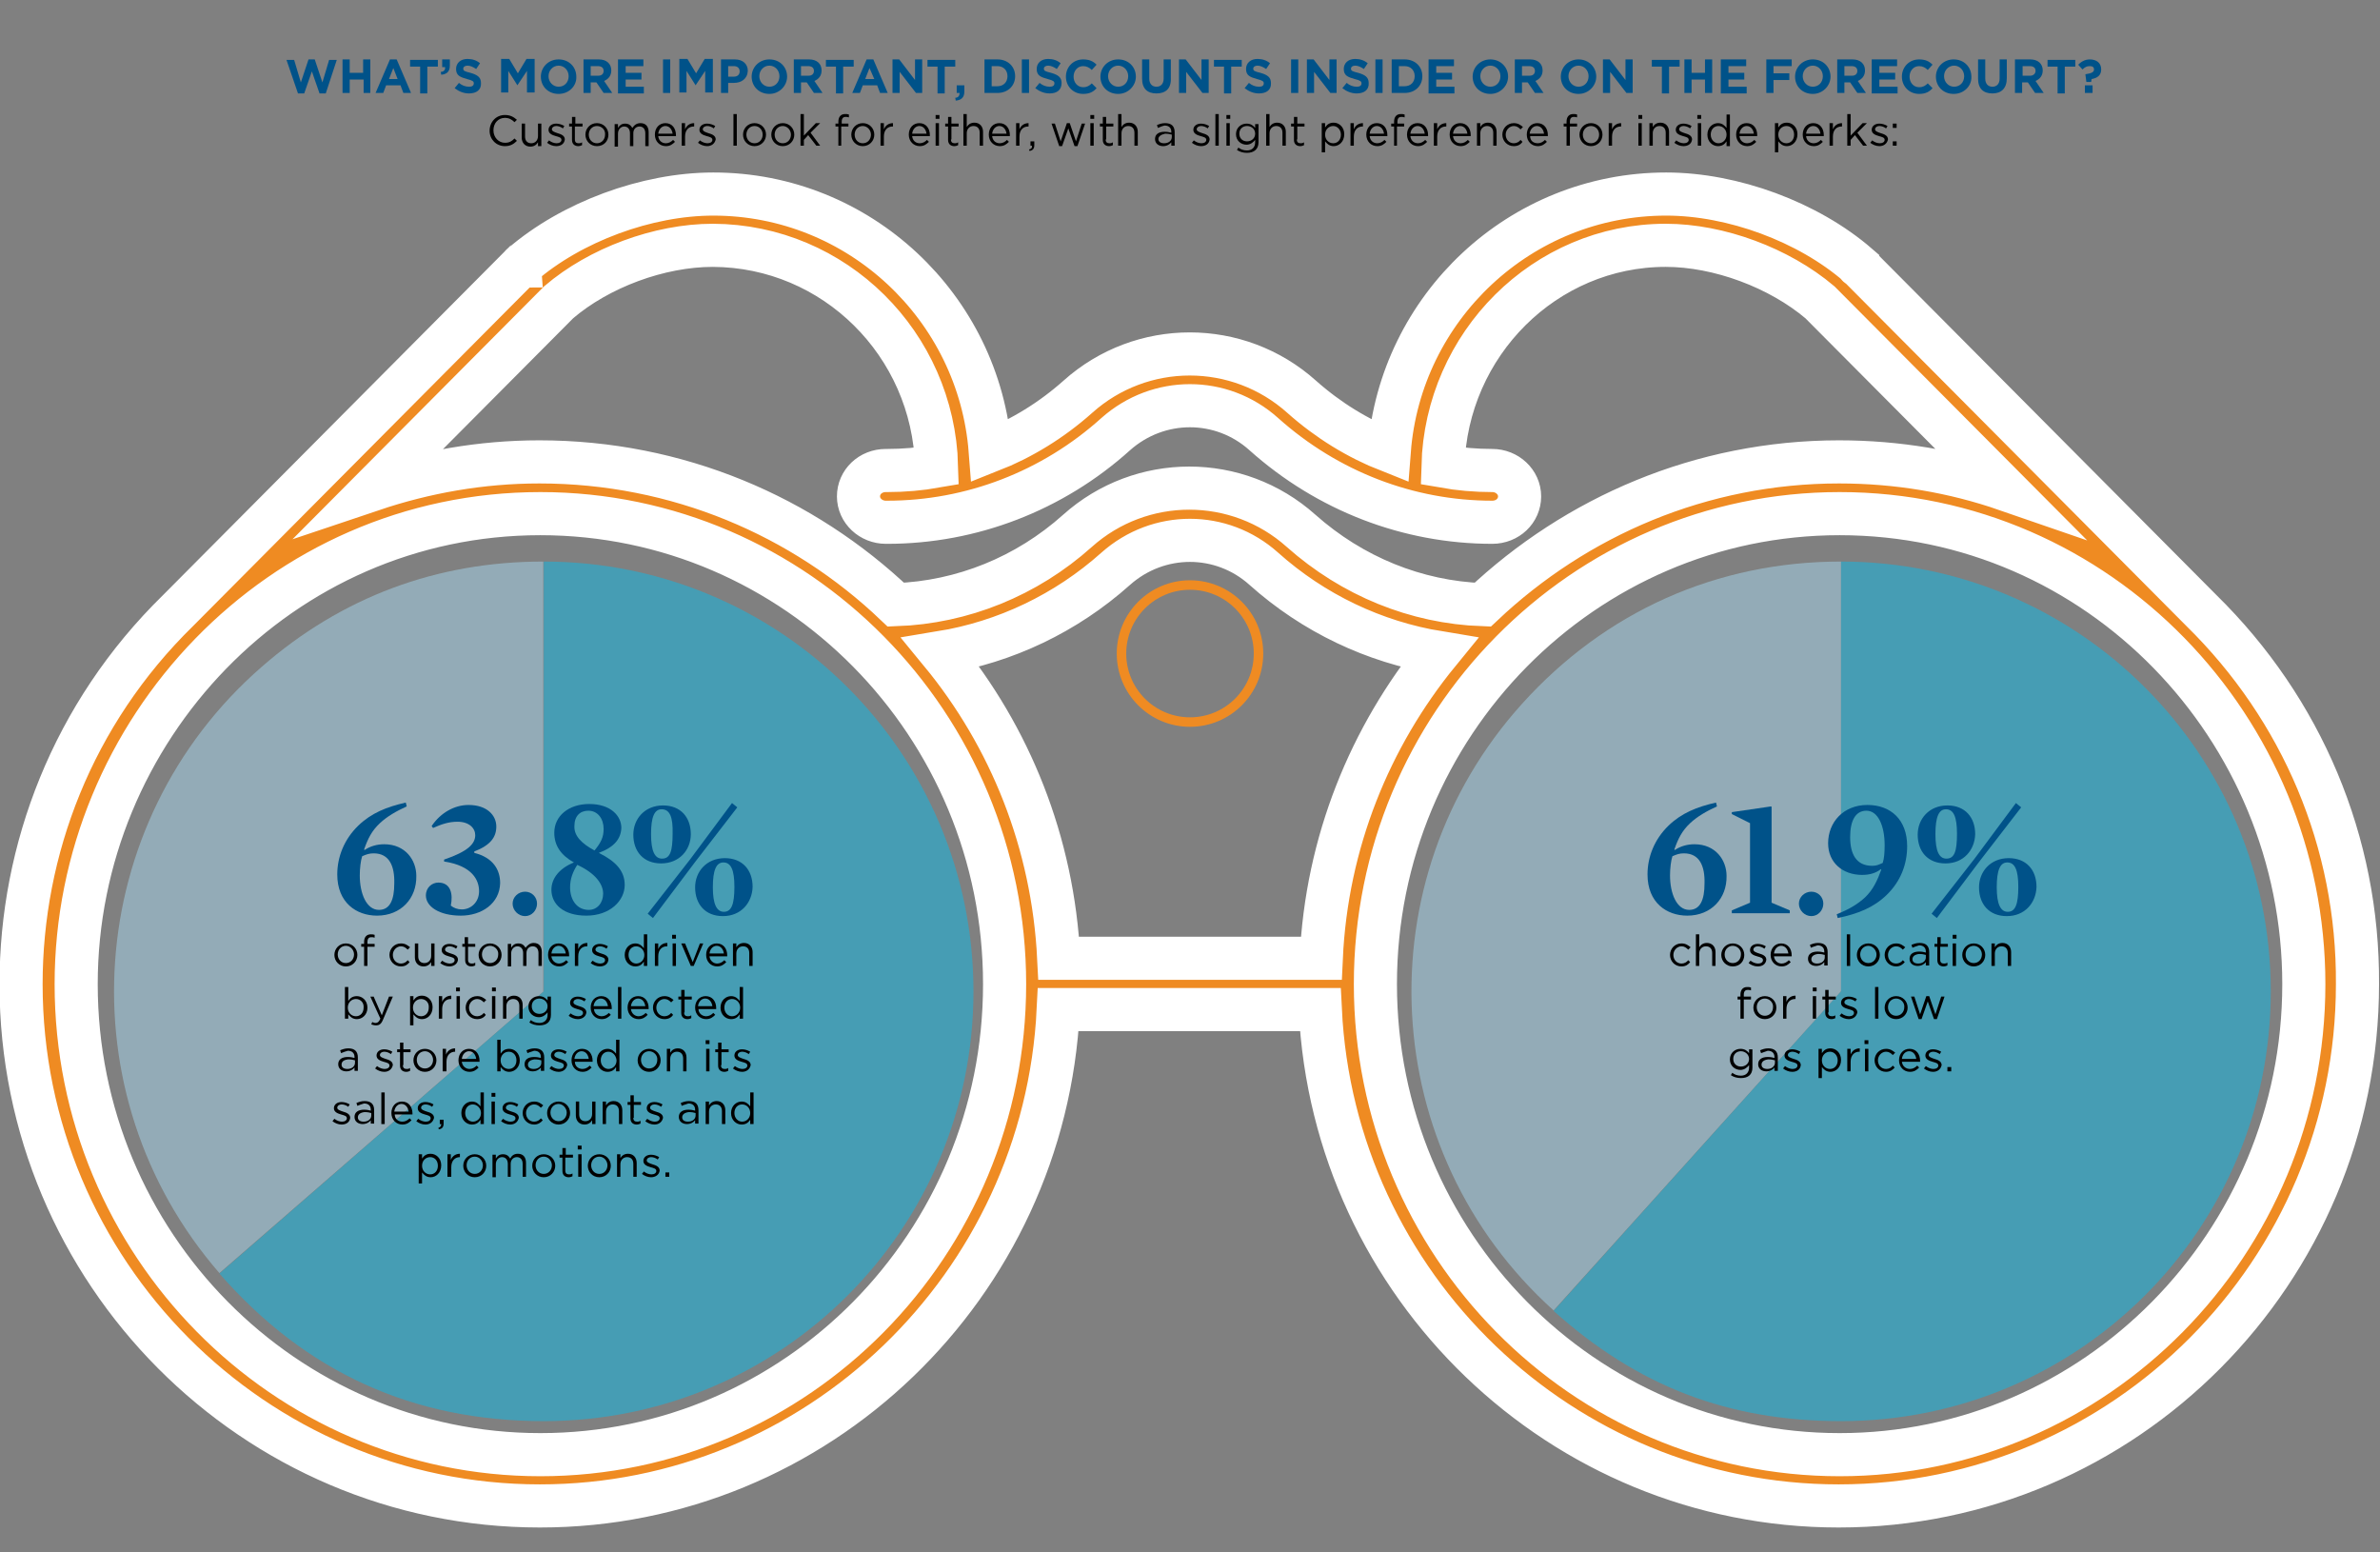
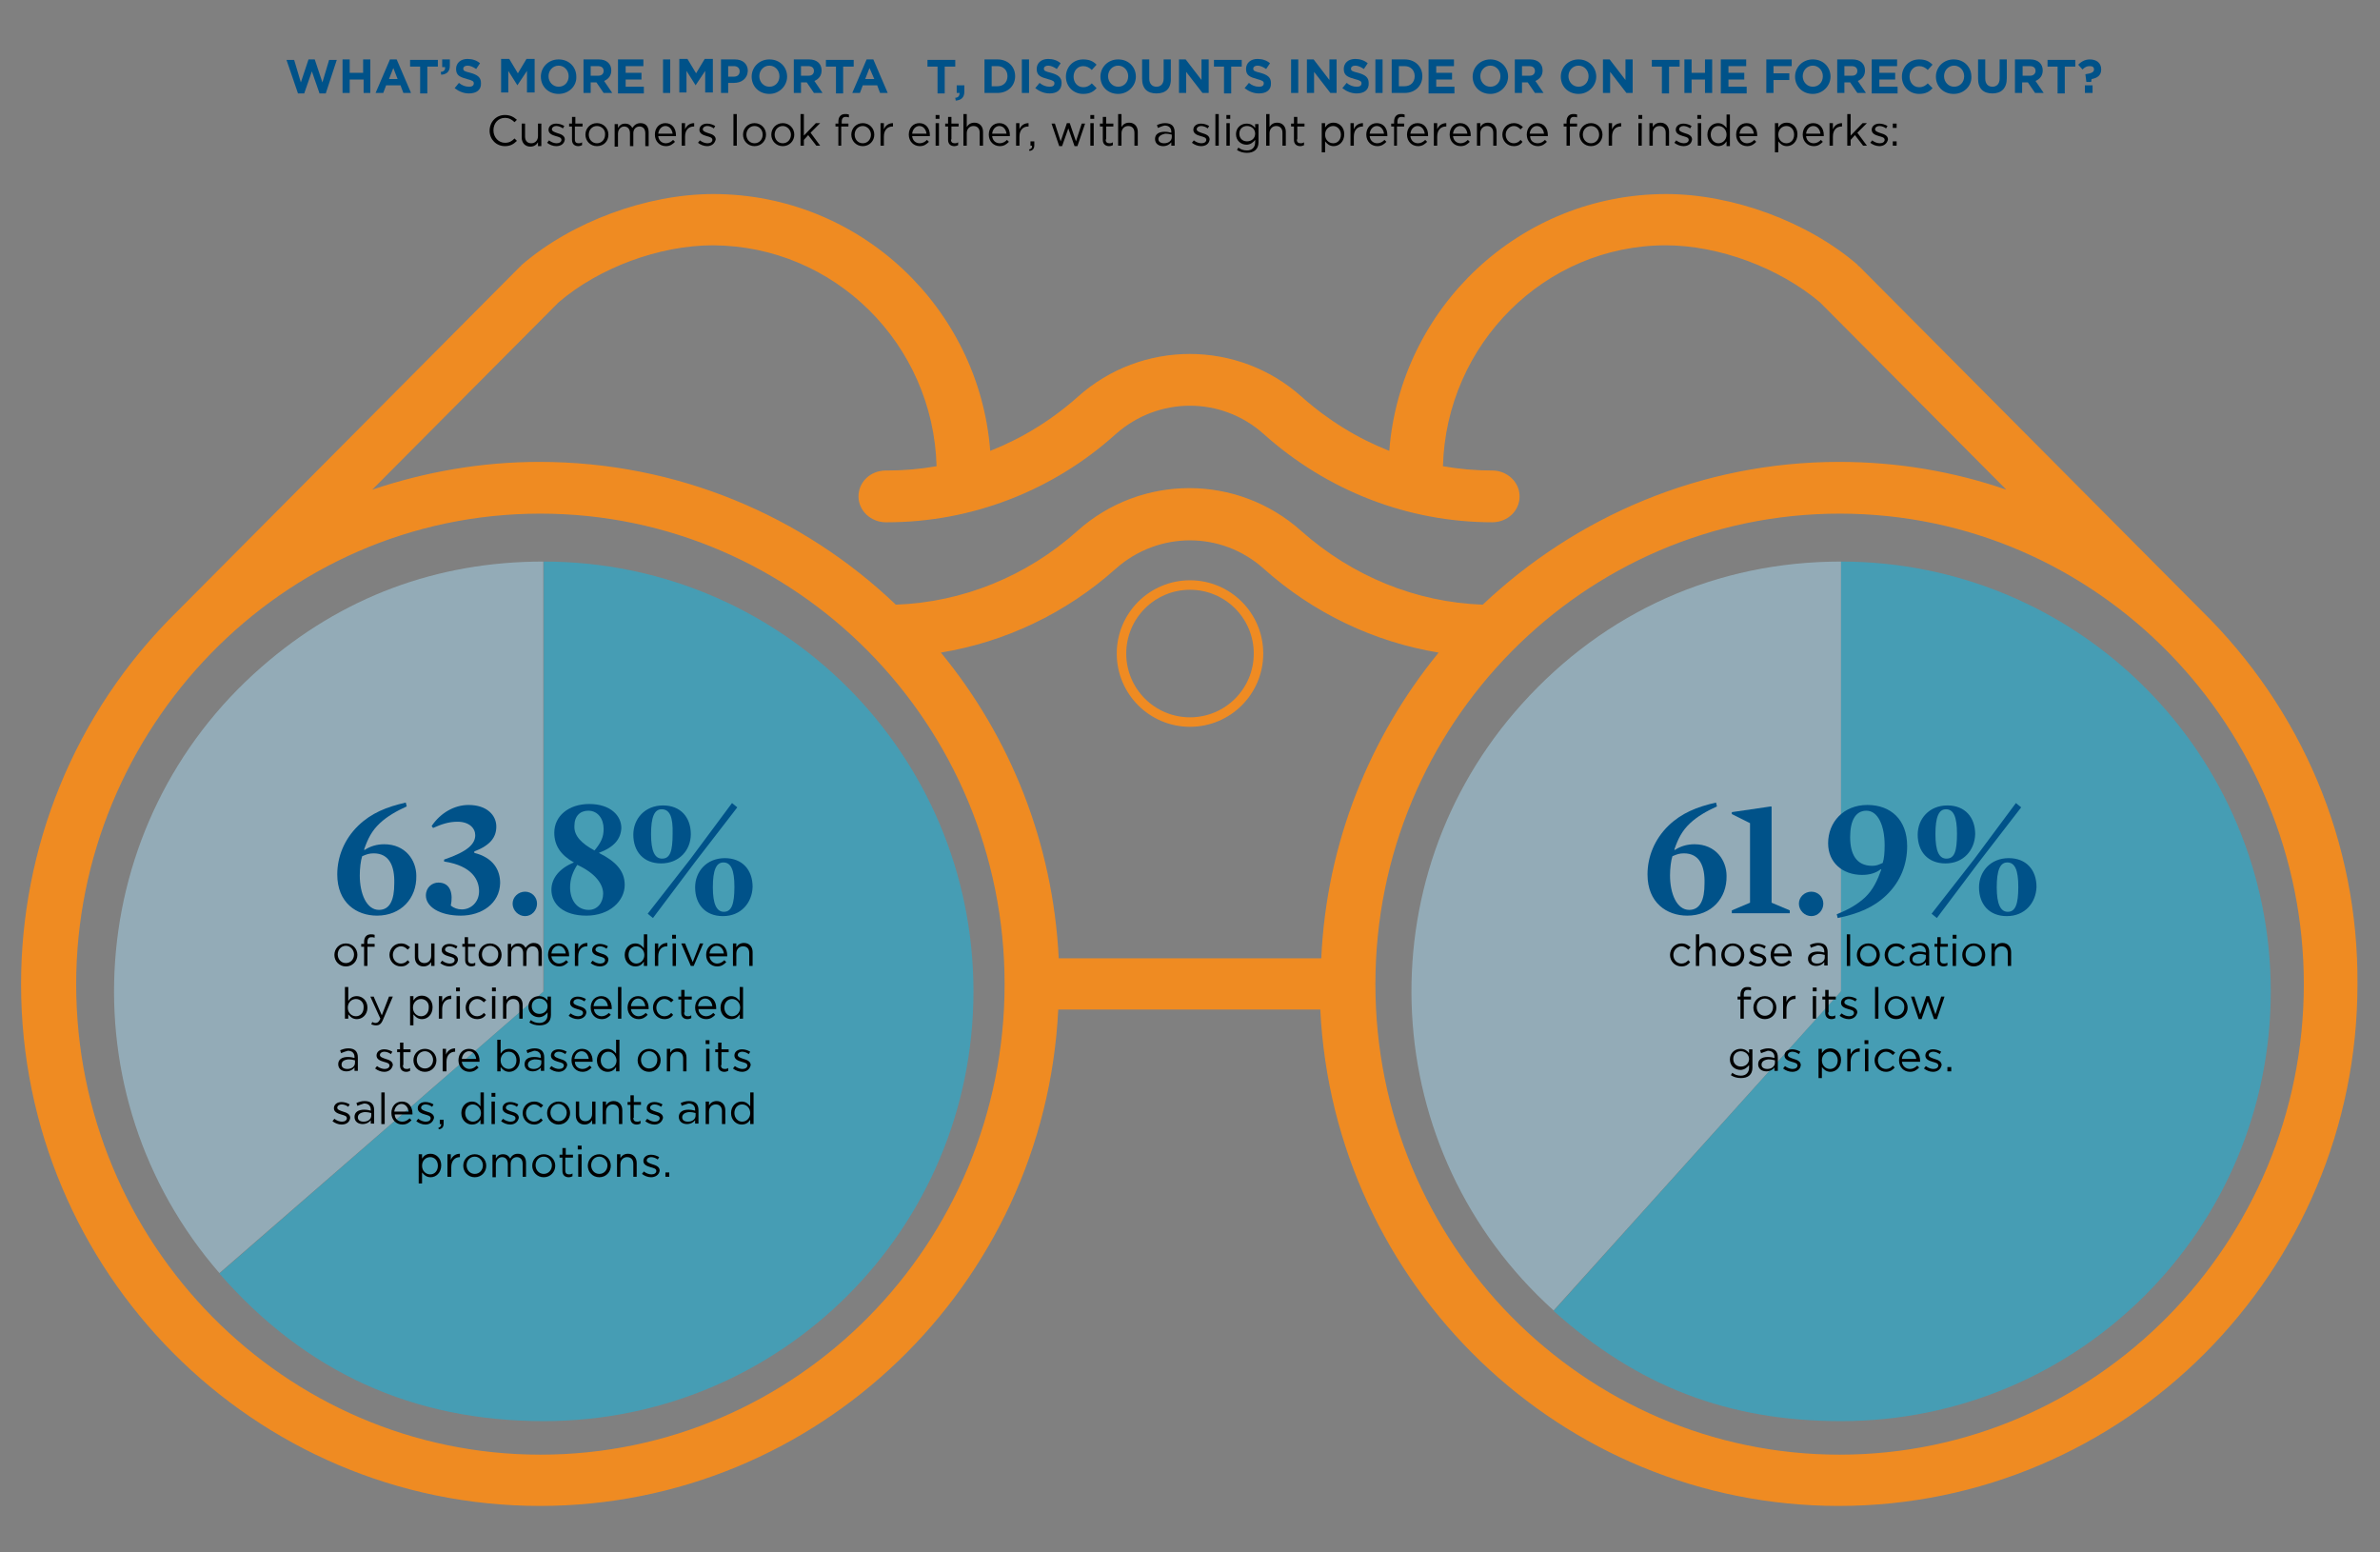
<svg xmlns="http://www.w3.org/2000/svg" xmlns:xlink="http://www.w3.org/1999/xlink" version="1.1" id="Layer_1" x="0px" y="0px" viewBox="0 0 496.8 324" style="enable-background:new 0 0 496.8 324;" xml:space="preserve">
  <rect x="0" y="0" width="496.8" height="324" fill="#808080" stroke="none" />
  <style type="text/css">
	.st0{clip-path:url(#SVGID_00000096772245794362816530000012733397409072005534_);}
	.st1{opacity:0.45;clip-path:url(#SVGID_00000029038477914044664910000009452511892164523963_);}
	.st2{clip-path:url(#SVGID_00000141442902661180783890000018134533991414955953_);fill:#ABE1FA;}
	.st3{clip-path:url(#SVGID_00000141442902661180783890000018134533991414955953_);fill:#00C0F3;}
	.st4{clip-path:url(#SVGID_00000155861860570164259720000004334320021228521115_);fill:#ABE1FA;}
	.st5{clip-path:url(#SVGID_00000155861860570164259720000004334320021228521115_);fill:#00C0F3;}
	.st6{clip-path:url(#SVGID_00000029038477914044664910000009452511892164523963_);}
	.st7{clip-path:url(#SVGID_00000122698289519252585130000017846632438195560588_);fill:#EF8B22;}
	
		.st8{clip-path:url(#SVGID_00000122698289519252585130000017846632438195560588_);fill:none;stroke:#FFFFFF;stroke-width:9;stroke-miterlimit:10;}
	.st9{clip-path:url(#SVGID_00000029038477914044664910000009452511892164523963_);fill:none;stroke:#EF8B22;stroke-width:1.98;}
	.st10{fill:#005289;}
</style>
  <g>
    <defs>
      <rect id="SVGID_1_" y="5.1" width="496.8" height="313.7" />
    </defs>
    <clipPath id="SVGID_00000136381397778346277920000016914740784387774854_">
      <use xlink:href="#SVGID_1_" style="overflow:visible;" />
    </clipPath>
    <g style="clip-path:url(#SVGID_00000136381397778346277920000016914740784387774854_);">
      <defs>
        <rect id="SVGID_00000144318534181671469260000018181639482547879330_" y="5.1" width="496.8" height="313.7" />
      </defs>
      <clipPath id="SVGID_00000053528024559500145030000000347326833226718633_">
        <use xlink:href="#SVGID_00000144318534181671469260000018181639482547879330_" style="overflow:visible;" />
      </clipPath>
      <g style="opacity:0.45;clip-path:url(#SVGID_00000053528024559500145030000000347326833226718633_);">
        <g>
          <defs>
            <rect id="SVGID_00000145751083050459678600000000795185738536909195_" x="6.9" y="104.3" width="213.3" height="193.3" />
          </defs>
          <clipPath id="SVGID_00000173870428521280135770000016622647349850209939_">
            <use xlink:href="#SVGID_00000145751083050459678600000000795185738536909195_" style="overflow:visible;" />
          </clipPath>
          <path style="clip-path:url(#SVGID_00000173870428521280135770000016622647349850209939_);fill:#ABE1FA;" d="M113.5,206.9      l-67.7,58.8c-32.5-37.4-28.5-94,8.8-126.5c16.7-14.6,36.6-22,58.8-22V206.9z" />
          <path style="clip-path:url(#SVGID_00000173870428521280135770000016622647349850209939_);fill:#00C0F3;" d="M113.5,206.9v-89.7      c49.5,0,89.7,40.1,89.7,89.7s-40.1,89.7-89.7,89.7c-27.3,0-49.7-10.2-67.7-30.8L113.5,206.9z" />
        </g>
      </g>
      <g style="opacity:0.45;clip-path:url(#SVGID_00000053528024559500145030000000347326833226718633_);">
        <g>
          <defs>
            <rect id="SVGID_00000031195019846339977330000006689508892045751168_" x="277.6" y="104.3" width="213.3" height="193.3" />
          </defs>
          <clipPath id="SVGID_00000108294530102630796620000014719755124360383670_">
            <use xlink:href="#SVGID_00000031195019846339977330000006689508892045751168_" style="overflow:visible;" />
          </clipPath>
          <path style="clip-path:url(#SVGID_00000108294530102630796620000014719755124360383670_);fill:#ABE1FA;" d="M384.3,206.9      l-60,66.6c-36.8-33.1-39.8-89.8-6.6-126.6c17.4-19.3,40.7-29.7,66.6-29.7V206.9z" />
          <path style="clip-path:url(#SVGID_00000108294530102630796620000014719755124360383670_);fill:#00C0F3;" d="M384.3,206.9v-89.7      c49.5,0,89.7,40.1,89.7,89.7s-40.1,89.7-89.7,89.7c-23.6,0-42.5-7.3-60-23L384.3,206.9z" />
        </g>
      </g>
      <g style="clip-path:url(#SVGID_00000053528024559500145030000000347326833226718633_);">
        <g>
          <defs>
            <rect id="SVGID_00000164488501717350217610000015715855303548111246_" x="-9" y="29" width="514.8" height="290.8" />
          </defs>
          <clipPath id="SVGID_00000006691595569268053200000003721875602556443553_">
            <use xlink:href="#SVGID_00000164488501717350217610000015715855303548111246_" style="overflow:visible;" />
          </clipPath>
          <path style="clip-path:url(#SVGID_00000006691595569268053200000003721875602556443553_);fill:#EF8B22;" d="M384,303.6      c-53.4,0-96.9-44-96.9-98.2s43.5-98.2,96.9-98.2c54.1,0,96.9,44.8,96.9,98.2C480.9,259.5,437.4,303.6,384,303.6 M112.8,303.6      c-53.4,0-96.9-44-96.9-98.2c0-53,42.6-98.2,96.9-98.2c53.4,0,96.9,44,96.9,98.2S166.3,303.6,112.8,303.6 M275.8,200H221      c-1.2-24.2-10.2-46.3-24.6-63.8c13.4-2.2,26.1-8.2,36.5-17.5c8.9-7.9,22.1-7.9,30.9,0c10.4,9.3,23.1,15.3,36.5,17.5      C286,153.7,276.9,175.8,275.8,200 M195.5,97.3c-3.4,0.6-6.8,0.9-10.3,0.9h-0.3c-3.2,0-5.7,2.4-5.7,5.4c0,3,2.6,5.4,5.7,5.4h0.3      c17.5,0,34.5-6.5,47.7-18.4c8.9-7.9,22.1-7.9,30.9,0c13.3,11.9,30.2,18.4,47.7,18.4c3.2,0,5.7-2.4,5.7-5.4c0-3-2.6-5.4-5.7-5.4      c-3.5,0-6.9-0.3-10.3-0.9c0.7-25.5,21.3-46.1,46.5-46.1c11.1,0,23.7,4.7,32.2,11.9l38.9,39.1c-11-3.8-22.7-5.8-34.9-5.8      c-28.8,0-54.9,11.4-74.4,29.8c-13.9-0.5-27.2-5.9-37.9-15.4c-13.3-11.9-33.4-11.9-46.7,0c-10.6,9.5-24,14.9-37.9,15.4      c-19.4-18.5-45.6-29.8-74.4-29.8c-12.2,0-23.9,2.1-34.9,5.8l38.9-39.1c8.4-7.2,21-11.9,32.2-11.9      C174.2,51.3,194.8,71.8,195.5,97.3 M459.5,127.4l-71.4-71.8c0,0-0.1-0.1-0.2-0.1c-0.1,0-0.1-0.1-0.1-0.2      c-10.4-9-26.1-14.8-40-14.8c-30.5,0-55.5,23.7-57.8,53.6c-6.6-2.6-12.8-6.4-18.3-11.3c-13.3-11.9-33.4-11.9-46.7,0      c-5.5,4.9-11.7,8.7-18.3,11.3c-2.3-29.9-27.3-53.6-57.8-53.6c-13.9,0-29.6,5.8-40,14.8c-0.1,0-0.1,0.1-0.1,0.2      c-0.1,0-0.1,0.1-0.2,0.1l-71.4,71.8c-22.1,21.6-32.8,50-32.8,78c0,60.1,48.6,108.9,108.3,108.9c57.9,0,105.4-46,108.2-103.6      h54.7c2.8,57.6,50.3,103.6,108.2,103.6c59.7,0,108.3-48.9,108.3-108.9C492.3,175.8,480.5,148,459.5,127.4" />
-           <path style="clip-path:url(#SVGID_00000006691595569268053200000003721875602556443553_);fill:none;stroke:#FFFFFF;stroke-width:9;stroke-miterlimit:10;" d="      M384,303.6c-53.4,0-96.9-44-96.9-98.2s43.5-98.2,96.9-98.2c54.1,0,96.9,44.8,96.9,98.2C480.9,259.5,437.4,303.6,384,303.6z       M112.8,303.6c-53.4,0-96.9-44-96.9-98.2c0-53,42.6-98.2,96.9-98.2c53.4,0,96.9,44,96.9,98.2S166.3,303.6,112.8,303.6z       M275.8,200H221c-1.2-24.2-10.2-46.3-24.6-63.8c13.4-2.2,26.1-8.2,36.5-17.5c8.9-7.9,22.1-7.9,30.9,0      c10.4,9.3,23.1,15.3,36.5,17.5C286,153.7,276.9,175.8,275.8,200z M195.5,97.3c-3.4,0.6-6.8,0.9-10.3,0.9h-0.3      c-3.2,0-5.7,2.4-5.7,5.4c0,3,2.6,5.4,5.7,5.4h0.3c17.5,0,34.5-6.5,47.7-18.4c8.9-7.9,22.1-7.9,30.9,0      c13.3,11.9,30.2,18.4,47.7,18.4c3.2,0,5.7-2.4,5.7-5.4c0-3-2.6-5.4-5.7-5.4c-3.5,0-6.9-0.3-10.3-0.9      c0.7-25.5,21.3-46.1,46.5-46.1c11.1,0,23.7,4.7,32.2,11.9l38.9,39.1c-11-3.8-22.7-5.8-34.9-5.8c-28.8,0-54.9,11.4-74.4,29.8      c-13.9-0.5-27.2-5.9-37.9-15.4c-13.3-11.9-33.4-11.9-46.7,0c-10.6,9.5-24,14.9-37.9,15.4c-19.4-18.5-45.6-29.8-74.4-29.8      c-12.2,0-23.9,2.1-34.9,5.8l38.9-39.1c8.4-7.2,21-11.9,32.2-11.9C174.2,51.3,194.8,71.8,195.5,97.3z M459.5,127.4l-71.4-71.8      c0,0-0.1-0.1-0.2-0.1c-0.1,0-0.1-0.1-0.1-0.2c-10.4-9-26.1-14.8-40-14.8c-30.5,0-55.5,23.7-57.8,53.6      c-6.6-2.6-12.8-6.4-18.3-11.3c-13.3-11.9-33.4-11.9-46.7,0c-5.5,4.9-11.7,8.7-18.3,11.3c-2.3-29.9-27.3-53.6-57.8-53.6      c-13.9,0-29.6,5.8-40,14.8c-0.1,0-0.1,0.1-0.1,0.2c-0.1,0-0.1,0.1-0.2,0.1l-71.4,71.8c-22.1,21.6-32.8,50-32.8,78      c0,60.1,48.6,108.9,108.3,108.9c57.9,0,105.4-46,108.2-103.6h54.7c2.8,57.6,50.3,103.6,108.2,103.6      c59.7,0,108.3-48.9,108.3-108.9C492.3,175.8,480.5,148,459.5,127.4z" />
        </g>
      </g>
      <circle style="clip-path:url(#SVGID_00000053528024559500145030000000347326833226718633_);fill:none;stroke:#EF8B22;stroke-width:1.98;" cx="248.4" cy="136.4" r="14.3" />
    </g>
    <g style="clip-path:url(#SVGID_00000136381397778346277920000016914740784387774854_);">
      <path class="st10" d="M78.7,191.1c-4.3,0-8.3-2.7-8.3-8.6c0-3.6,1.4-7.3,4.4-10.2c2.7-2.6,5.9-3.9,9.9-4.8l0.2,0.8    c-2.2,1-4.1,2.1-5.6,3.5c-1.7,1.6-2.5,3.2-3.3,5.5l0.1,0.1c1.2-0.8,2.6-1.2,4.1-1.2c4.4,0,6.7,3.3,6.7,6.6    C87,187.5,83.7,191.1,78.7,191.1z M78,178.1c-0.9,0-1.5,0.2-2.4,0.6c-0.3,0.9-0.5,2.5-0.5,4c0,3.8,1.4,7.2,4,7.2    c2.3,0,3.2-2.1,3.2-5.5C82.4,180.8,81.3,178.1,78,178.1z" />
      <path class="st10" d="M96.2,191.1c-4.5,0-7.3-1.9-7.3-4.2c0-1.7,1.3-2.7,2.6-2.7c2.6,0,3.1,2.4,2.6,4.8c0.6,0.5,1.4,0.8,2.3,0.8    c1.9,0,3.6-1.5,3.6-3.8s-1.4-5.3-7.3-6.2v-0.4c5-1.7,6.5-3.3,6.5-5.1c0-1.4-1.2-2.8-3.7-2.8c-1.8,0-3.3,0.5-5.1,1.3l-0.3-0.4    c1.8-2.7,4.7-4.4,7.7-4.4c3.9,0,5.8,2.2,5.8,4.5c0,2.2-1.2,3.9-4.6,5.2v0.3c4,1,5.4,3.6,5.4,6.3    C104.3,188.6,100.5,191.1,96.2,191.1z" />
      <path class="st10" d="M109.6,191.2c-1.4,0-2.6-1.2-2.6-2.6c0-1.4,1.2-2.5,2.6-2.5s2.5,1.1,2.5,2.5    C112.1,190,111,191.2,109.6,191.2z" />
      <path class="st10" d="M125,178c3.6,1.8,5.4,3.8,5.4,6.7c0,3.3-3.1,6.4-8,6.4c-4.8,0-7.3-2.4-7.3-5.4c0-2.4,1.7-4.5,4.7-5.7    c-2.7-1.5-4.1-3.5-4.1-6.2c0-3.5,3-6,7.3-6c4.5,0,6.7,2.5,6.7,5C129.6,175.1,128.2,176.8,125,178z M120.5,180.5    c-0.9,1.4-1.5,2.9-1.5,4.7c0,2.6,1.4,4.7,3.9,4.7c1.8,0,3-1.5,3-3.4C125.9,184.6,124.4,182.3,120.5,180.5z M124.1,177.5    c1.3-1.6,1.9-2.7,1.9-4.5c0-2.1-1.2-3.8-3.2-3.8c-1.7,0-2.9,1.1-2.9,3.2C119.8,174.5,121.5,176.1,124.1,177.5z" />
      <path class="st10" d="M138,180.2c-3.7,0-5.8-2.5-5.8-6c0-3.3,2.4-6.1,6.2-6.1c3.7,0,5.8,2.5,5.8,6    C144.2,177.4,141.8,180.2,138,180.2z M144.1,179.3l8.7-11.7l1.1,0.9l-8.8,11.4l-8.8,11.7l-1.1-0.9L144.1,179.3z M138.1,168.9    c-1.5,0-2.2,1.6-2.2,5.2c0,3.6,0.8,5.1,2.3,5.1c1.7,0,2.2-1.6,2.2-5.2C140.5,170.5,139.8,168.9,138.1,168.9z M150.9,191.2    c-3.7,0-5.8-2.5-5.8-6c0-3.3,2.4-6.1,6.2-6.1c3.7,0,5.8,2.5,5.8,6C157,188.4,154.7,191.2,150.9,191.2z M151.1,190.3    c1.6,0,2.2-1.6,2.2-5.2c0-3.5-0.7-5.1-2.3-5.1c-1.5,0-2.2,1.6-2.2,5.2C148.8,188.7,149.6,190.3,151.1,190.3z" />
    </g>
    <g style="clip-path:url(#SVGID_00000136381397778346277920000016914740784387774854_);">
      <path d="M72.2,201.7c-1.4,0-2.4-1.1-2.4-2.4s1-2.4,2.4-2.4c1.4,0,2.4,1.1,2.4,2.4S73.6,201.7,72.2,201.7z M72.2,197.4    c-1,0-1.7,0.8-1.7,1.8c0,1,0.7,1.8,1.7,1.8c1,0,1.7-0.8,1.7-1.8C73.9,198.3,73.2,197.4,72.2,197.4z" />
      <path d="M78.2,197v0.6h-1.5v4H76v-4h-0.6v-0.6H76v-0.4c0-1,0.5-1.6,1.4-1.6c0.3,0,0.5,0,0.8,0.1v0.6c-0.3-0.1-0.4-0.1-0.7-0.1    c-0.5,0-0.8,0.3-0.8,1v0.4H78.2z" />
      <path d="M83.7,201.7c-1.4,0-2.4-1.1-2.4-2.4c0-1.3,1-2.4,2.4-2.4c0.9,0,1.4,0.4,1.9,0.8l-0.5,0.5c-0.4-0.4-0.8-0.7-1.4-0.7    c-0.9,0-1.7,0.8-1.7,1.8c0,1,0.7,1.8,1.7,1.8c0.6,0,1.1-0.3,1.4-0.7l0.4,0.4C85.1,201.3,84.6,201.7,83.7,201.7z" />
      <path d="M90,196.9h0.7v4.7H90v-0.8c-0.3,0.5-0.8,0.9-1.6,0.9c-1.1,0-1.8-0.8-1.8-1.9v-2.9h0.7v2.7c0,0.9,0.5,1.4,1.3,1.4    c0.8,0,1.4-0.6,1.4-1.5V196.9z" />
      <path d="M93.8,201.7c-0.7,0-1.4-0.3-1.9-0.7l0.4-0.5c0.5,0.4,1.1,0.6,1.6,0.6c0.6,0,1-0.3,1-0.7v0c0-0.5-0.5-0.6-1.2-0.8    c-0.7-0.2-1.5-0.5-1.5-1.3v0c0-0.8,0.7-1.3,1.6-1.3c0.6,0,1.2,0.2,1.7,0.5l-0.3,0.5c-0.4-0.3-0.9-0.5-1.4-0.5    c-0.5,0-0.9,0.3-0.9,0.7v0c0,0.4,0.6,0.6,1.2,0.8c0.7,0.2,1.5,0.5,1.5,1.3v0C95.5,201.2,94.7,201.7,93.8,201.7z" />
      <path d="M97.7,200.3c0,0.6,0.3,0.8,0.8,0.8c0.2,0,0.4,0,0.7-0.2v0.6c-0.2,0.1-0.5,0.2-0.8,0.2c-0.7,0-1.3-0.4-1.3-1.3v-2.8h-0.6    v-0.6H97v-1.4h0.7v1.4h1.5v0.6h-1.5V200.3z" />
      <path d="M102.3,201.7c-1.4,0-2.4-1.1-2.4-2.4s1-2.4,2.4-2.4c1.4,0,2.4,1.1,2.4,2.4S103.7,201.7,102.3,201.7z M102.3,197.4    c-1,0-1.7,0.8-1.7,1.8c0,1,0.7,1.8,1.7,1.8c1,0,1.7-0.8,1.7-1.8C104.1,198.3,103.3,197.4,102.3,197.4z" />
      <path d="M111.4,196.8c1.1,0,1.7,0.7,1.7,1.9v2.9h-0.7v-2.7c0-0.9-0.5-1.4-1.2-1.4c-0.7,0-1.3,0.5-1.3,1.4v2.7h-0.7v-2.7    c0-0.9-0.5-1.4-1.2-1.4s-1.3,0.6-1.3,1.5v2.7H106v-4.7h0.7v0.8c0.3-0.5,0.7-0.9,1.5-0.9c0.8,0,1.2,0.4,1.5,0.9    C110.1,197.3,110.6,196.8,111.4,196.8z" />
      <path d="M116.7,201.1c0.6,0,1.1-0.3,1.5-0.7l0.4,0.4c-0.5,0.5-1,0.9-1.9,0.9c-1.3,0-2.3-1-2.3-2.4c0-1.4,0.9-2.4,2.2-2.4    c1.4,0,2.2,1.1,2.2,2.5c0,0.1,0,0.1,0,0.2h-3.7C115.2,200.5,115.9,201.1,116.7,201.1z M118.1,199c-0.1-0.8-0.6-1.6-1.5-1.6    c-0.8,0-1.4,0.7-1.5,1.6H118.1z" />
      <path d="M120.7,201.6H120v-4.7h0.7v1.2c0.3-0.8,1-1.3,1.9-1.3v0.7h-0.1c-1,0-1.8,0.7-1.8,2.1V201.6z" />
      <path d="M125.2,201.7c-0.7,0-1.4-0.3-1.9-0.7l0.4-0.5c0.5,0.4,1.1,0.6,1.6,0.6c0.6,0,1-0.3,1-0.7v0c0-0.5-0.5-0.6-1.2-0.8    c-0.7-0.2-1.5-0.5-1.5-1.3v0c0-0.8,0.7-1.3,1.6-1.3c0.6,0,1.2,0.2,1.7,0.5l-0.3,0.5c-0.4-0.3-0.9-0.5-1.4-0.5    c-0.5,0-0.9,0.3-0.9,0.7v0c0,0.4,0.6,0.6,1.2,0.8c0.7,0.2,1.5,0.5,1.5,1.3v0C126.9,201.2,126.2,201.7,125.2,201.7z" />
      <path d="M134.4,201.6v-0.9c-0.4,0.6-0.9,1-1.8,1c-1.1,0-2.2-0.9-2.2-2.4c0-1.5,1.1-2.4,2.2-2.4c0.9,0,1.4,0.5,1.8,1V195h0.7v6.6    H134.4z M132.8,197.5c-0.9,0-1.6,0.7-1.6,1.8c0,1.1,0.8,1.8,1.6,1.8c0.9,0,1.7-0.7,1.7-1.8C134.5,198.2,133.6,197.5,132.8,197.5z" />
      <path d="M137.4,201.6h-0.7v-4.7h0.7v1.2c0.3-0.8,1-1.3,1.9-1.3v0.7h-0.1c-1,0-1.8,0.7-1.8,2.1V201.6z" />
      <path d="M140.3,195.9v-0.8h0.8v0.8H140.3z M140.4,201.6v-4.7h0.7v4.7H140.4z" />
      <path d="M146.1,196.9h0.7l-2,4.7h-0.6l-2-4.7h0.8l1.6,3.9L146.1,196.9z" />
      <path d="M149.7,201.1c0.6,0,1.1-0.3,1.5-0.7l0.4,0.4c-0.5,0.5-1,0.9-1.9,0.9c-1.3,0-2.3-1-2.3-2.4c0-1.4,0.9-2.4,2.2-2.4    c1.4,0,2.2,1.1,2.2,2.5c0,0.1,0,0.1,0,0.2h-3.7C148.2,200.5,148.9,201.1,149.7,201.1z M151.1,199c-0.1-0.8-0.6-1.6-1.5-1.6    c-0.8,0-1.4,0.7-1.5,1.6H151.1z" />
      <path d="M153.7,201.6h-0.7v-4.7h0.7v0.8c0.3-0.5,0.8-0.9,1.6-0.9c1.1,0,1.8,0.8,1.8,1.9v2.9h-0.7v-2.7c0-0.9-0.5-1.4-1.3-1.4    c-0.8,0-1.4,0.6-1.4,1.5V201.6z" />
    </g>
    <g style="clip-path:url(#SVGID_00000136381397778346277920000016914740784387774854_);">
      <path d="M74.5,212.7c-0.9,0-1.4-0.5-1.8-1v0.9H72V206h0.7v2.9c0.4-0.6,0.9-1,1.8-1c1.1,0,2.2,0.9,2.2,2.4    C76.7,211.8,75.6,212.7,74.5,212.7z M74.3,208.5c-0.9,0-1.7,0.7-1.7,1.8c0,1.1,0.8,1.8,1.7,1.8c0.9,0,1.6-0.7,1.6-1.8    C76,209.2,75.2,208.5,74.3,208.5z" />
      <path d="M80,212.7c-0.4,1-0.8,1.3-1.5,1.3c-0.4,0-0.7-0.1-1-0.2l0.2-0.5c0.2,0.1,0.4,0.2,0.7,0.2c0.4,0,0.7-0.2,1-0.9l-2.1-4.6H78    l1.7,3.9l1.5-3.9H82L80,212.7z" />
      <path d="M88.1,212.7c-0.9,0-1.4-0.5-1.8-1v2.3h-0.7v-6.1h0.7v0.9c0.4-0.6,0.9-1,1.8-1c1.1,0,2.2,0.9,2.2,2.4    C90.3,211.8,89.2,212.7,88.1,212.7z M87.9,208.5c-0.9,0-1.7,0.7-1.7,1.8c0,1.1,0.8,1.8,1.7,1.8c0.9,0,1.6-0.7,1.6-1.8    C89.6,209.2,88.8,208.5,87.9,208.5z" />
      <path d="M92.3,212.6h-0.7v-4.7h0.7v1.2c0.3-0.8,1-1.3,1.9-1.3v0.7h-0.1c-1,0-1.8,0.7-1.8,2.1V212.6z" />
      <path d="M95.2,206.9v-0.8H96v0.8H95.2z M95.3,212.6v-4.7H96v4.7H95.3z" />
      <path d="M99.6,212.7c-1.4,0-2.4-1.1-2.4-2.4c0-1.3,1-2.4,2.4-2.4c0.9,0,1.4,0.4,1.9,0.8l-0.5,0.5c-0.4-0.4-0.8-0.7-1.4-0.7    c-0.9,0-1.7,0.8-1.7,1.8c0,1,0.7,1.8,1.7,1.8c0.6,0,1.1-0.3,1.4-0.7l0.4,0.4C101.1,212.3,100.5,212.7,99.6,212.7z" />
      <path d="M102.7,206.9v-0.8h0.8v0.8H102.7z M102.7,212.6v-4.7h0.7v4.7H102.7z" />
      <path d="M105.7,212.6H105v-4.7h0.7v0.8c0.3-0.5,0.8-0.9,1.6-0.9c1.1,0,1.8,0.8,1.8,1.9v2.9h-0.7v-2.7c0-0.9-0.5-1.4-1.3-1.4    c-0.8,0-1.4,0.6-1.4,1.5V212.6z" />
      <path d="M112.6,214c-0.8,0-1.5-0.2-2.1-0.6l0.3-0.5c0.5,0.4,1.1,0.6,1.8,0.6c1,0,1.7-0.6,1.7-1.7v-0.5c-0.4,0.5-1,1-1.8,1    c-1.1,0-2.2-0.8-2.2-2.2c0-1.4,1.1-2.2,2.2-2.2c0.9,0,1.4,0.4,1.8,0.9v-0.8h0.7v3.8C115,213.3,114.1,214,112.6,214z M112.6,208.4    c-0.9,0-1.6,0.6-1.6,1.6c0,1,0.7,1.6,1.6,1.6c0.9,0,1.7-0.6,1.7-1.6C114.3,209.1,113.5,208.4,112.6,208.4z" />
      <path d="M120.6,212.7c-0.7,0-1.4-0.3-1.9-0.7l0.4-0.5c0.5,0.4,1.1,0.6,1.6,0.6c0.6,0,1-0.3,1-0.7v0c0-0.5-0.5-0.6-1.2-0.8    c-0.7-0.2-1.5-0.5-1.5-1.3v0c0-0.8,0.7-1.3,1.6-1.3c0.6,0,1.2,0.2,1.7,0.5l-0.3,0.5c-0.4-0.3-0.9-0.5-1.4-0.5    c-0.5,0-0.9,0.3-0.9,0.7v0c0,0.4,0.6,0.6,1.2,0.8c0.7,0.2,1.5,0.5,1.5,1.3v0C122.3,212.2,121.5,212.7,120.6,212.7z" />
      <path d="M125.6,212.1c0.6,0,1.1-0.3,1.5-0.7l0.4,0.4c-0.5,0.5-1,0.9-1.9,0.9c-1.3,0-2.3-1-2.3-2.4c0-1.4,0.9-2.4,2.2-2.4    c1.4,0,2.2,1.1,2.2,2.5c0,0.1,0,0.1,0,0.2h-3.7C124,211.5,124.8,212.1,125.6,212.1z M126.9,210c-0.1-0.8-0.6-1.6-1.5-1.6    c-0.8,0-1.4,0.7-1.5,1.6H126.9z" />
      <path d="M129,212.6V206h0.7v6.6H129z" />
      <path d="M133.3,212.1c0.6,0,1.1-0.3,1.5-0.7l0.4,0.4c-0.5,0.5-1,0.9-1.9,0.9c-1.3,0-2.3-1-2.3-2.4c0-1.4,0.9-2.4,2.2-2.4    c1.4,0,2.2,1.1,2.2,2.5c0,0.1,0,0.1,0,0.2h-3.7C131.8,211.5,132.5,212.1,133.3,212.1z M134.7,210c-0.1-0.8-0.6-1.6-1.5-1.6    c-0.8,0-1.4,0.7-1.5,1.6H134.7z" />
      <path d="M138.7,212.7c-1.4,0-2.4-1.1-2.4-2.4c0-1.3,1-2.4,2.4-2.4c0.9,0,1.4,0.4,1.9,0.8l-0.5,0.5c-0.4-0.4-0.8-0.7-1.4-0.7    c-0.9,0-1.7,0.8-1.7,1.8c0,1,0.7,1.8,1.7,1.8c0.6,0,1.1-0.3,1.4-0.7l0.4,0.4C140.2,212.3,139.6,212.7,138.7,212.7z" />
      <path d="M142.8,211.3c0,0.6,0.3,0.8,0.8,0.8c0.2,0,0.4,0,0.7-0.2v0.6c-0.2,0.1-0.5,0.2-0.8,0.2c-0.7,0-1.3-0.4-1.3-1.3v-2.8h-0.6    v-0.6h0.6v-1.4h0.7v1.4h1.5v0.6h-1.5V211.3z" />
      <path d="M147.4,212.1c0.6,0,1.1-0.3,1.5-0.7l0.4,0.4c-0.5,0.5-1,0.9-1.9,0.9c-1.3,0-2.3-1-2.3-2.4c0-1.4,0.9-2.4,2.2-2.4    c1.4,0,2.2,1.1,2.2,2.5c0,0.1,0,0.1,0,0.2h-3.7C145.8,211.5,146.6,212.1,147.4,212.1z M148.7,210c-0.1-0.8-0.6-1.6-1.5-1.6    c-0.8,0-1.4,0.7-1.5,1.6H148.7z" />
      <path d="M154.4,212.6v-0.9c-0.4,0.6-0.9,1-1.8,1c-1.1,0-2.2-0.9-2.2-2.4c0-1.5,1.1-2.4,2.2-2.4c0.9,0,1.4,0.5,1.8,1V206h0.7v6.6    H154.4z M152.8,208.5c-0.9,0-1.6,0.7-1.6,1.8c0,1.1,0.8,1.8,1.6,1.8c0.9,0,1.7-0.7,1.7-1.8C154.5,209.2,153.7,208.5,152.8,208.5z" />
    </g>
    <g style="clip-path:url(#SVGID_00000136381397778346277920000016914740784387774854_);">
      <path d="M71.2,219.8l-0.2-0.6c0.5-0.2,1-0.4,1.7-0.4c1.3,0,2,0.6,2,1.9v2.8H74v-0.7c-0.3,0.4-0.9,0.8-1.7,0.8    c-0.9,0-1.7-0.5-1.7-1.5c0-1,0.8-1.5,2-1.5c0.6,0,1,0.1,1.4,0.2v-0.2c0-0.8-0.5-1.3-1.4-1.3C72,219.5,71.6,219.6,71.2,219.8z     M71.3,222.2c0,0.6,0.5,0.9,1.2,0.9c0.9,0,1.6-0.5,1.6-1.3v-0.5c-0.3-0.1-0.8-0.2-1.4-0.2C71.7,221.2,71.3,221.6,71.3,222.2z" />
      <path d="M80.2,223.7c-0.7,0-1.4-0.3-1.9-0.7l0.4-0.5c0.5,0.4,1.1,0.6,1.6,0.6c0.6,0,1-0.3,1-0.7v0c0-0.5-0.5-0.6-1.2-0.8    c-0.7-0.2-1.5-0.5-1.5-1.3v0c0-0.8,0.7-1.3,1.6-1.3c0.6,0,1.2,0.2,1.7,0.5l-0.3,0.5c-0.4-0.3-0.9-0.5-1.4-0.5    c-0.5,0-0.9,0.3-0.9,0.7v0c0,0.4,0.6,0.6,1.2,0.8c0.7,0.2,1.5,0.5,1.5,1.3v0C81.8,223.2,81.1,223.7,80.2,223.7z" />
      <path d="M84.1,222.3c0,0.6,0.3,0.8,0.8,0.8c0.2,0,0.4,0,0.7-0.2v0.6c-0.2,0.1-0.5,0.2-0.8,0.2c-0.7,0-1.3-0.4-1.3-1.3v-2.8h-0.6    v-0.6h0.6v-1.4h0.7v1.4h1.5v0.6h-1.5V222.3z" />
      <path d="M88.7,223.7c-1.4,0-2.4-1.1-2.4-2.4s1-2.4,2.4-2.4c1.4,0,2.4,1.1,2.4,2.4S90.1,223.7,88.7,223.7z M88.7,219.4    c-1,0-1.7,0.8-1.7,1.8c0,1,0.7,1.8,1.7,1.8c1,0,1.7-0.8,1.7-1.8C90.4,220.3,89.7,219.4,88.7,219.4z" />
      <path d="M93.1,223.6h-0.7v-4.7h0.7v1.2c0.3-0.8,1-1.3,1.9-1.3v0.7H95c-1,0-1.8,0.7-1.8,2.1V223.6z" />
      <path d="M98,223.1c0.6,0,1.1-0.3,1.5-0.7l0.4,0.4c-0.5,0.5-1,0.9-1.9,0.9c-1.3,0-2.3-1-2.3-2.4c0-1.4,0.9-2.4,2.2-2.4    c1.4,0,2.2,1.1,2.2,2.5c0,0.1,0,0.1,0,0.2h-3.7C96.5,222.5,97.2,223.1,98,223.1z M99.4,221c-0.1-0.8-0.6-1.6-1.5-1.6    c-0.8,0-1.4,0.7-1.5,1.6H99.4z" />
      <path d="M106.3,223.7c-0.9,0-1.4-0.5-1.8-1v0.9h-0.7V217h0.7v2.9c0.4-0.6,0.9-1,1.8-1c1.1,0,2.2,0.9,2.2,2.4    C108.5,222.8,107.4,223.7,106.3,223.7z M106.2,219.5c-0.9,0-1.7,0.7-1.7,1.8c0,1.1,0.8,1.8,1.7,1.8c0.9,0,1.6-0.7,1.6-1.8    C107.8,220.2,107.1,219.5,106.2,219.5z" />
      <path d="M110.1,219.8l-0.2-0.6c0.5-0.2,1-0.4,1.7-0.4c1.3,0,2,0.6,2,1.9v2.8h-0.7v-0.7c-0.3,0.4-0.9,0.8-1.7,0.8    c-0.9,0-1.7-0.5-1.7-1.5c0-1,0.8-1.5,2-1.5c0.6,0,1,0.1,1.4,0.2v-0.2c0-0.8-0.5-1.3-1.4-1.3C111,219.5,110.5,219.6,110.1,219.8z     M110.2,222.2c0,0.6,0.5,0.9,1.2,0.9c0.9,0,1.6-0.5,1.6-1.3v-0.5c-0.3-0.1-0.8-0.2-1.4-0.2C110.7,221.2,110.2,221.6,110.2,222.2z" />
      <path d="M116.6,223.7c-0.7,0-1.4-0.3-1.9-0.7l0.4-0.5c0.5,0.4,1.1,0.6,1.6,0.6c0.6,0,1-0.3,1-0.7v0c0-0.5-0.5-0.6-1.2-0.8    c-0.7-0.2-1.5-0.5-1.5-1.3v0c0-0.8,0.7-1.3,1.6-1.3c0.6,0,1.2,0.2,1.7,0.5l-0.3,0.5c-0.4-0.3-0.9-0.5-1.4-0.5    c-0.5,0-0.9,0.3-0.9,0.7v0c0,0.4,0.6,0.6,1.2,0.8c0.7,0.2,1.5,0.5,1.5,1.3v0C118.2,223.2,117.5,223.7,116.6,223.7z" />
      <path d="M121.6,223.1c0.6,0,1.1-0.3,1.5-0.7l0.4,0.4c-0.5,0.5-1,0.9-1.9,0.9c-1.3,0-2.3-1-2.3-2.4c0-1.4,0.9-2.4,2.2-2.4    c1.4,0,2.2,1.1,2.2,2.5c0,0.1,0,0.1,0,0.2h-3.7C120,222.5,120.7,223.1,121.6,223.1z M122.9,221c-0.1-0.8-0.6-1.6-1.5-1.6    c-0.8,0-1.4,0.7-1.5,1.6H122.9z" />
      <path d="M128.6,223.6v-0.9c-0.4,0.6-0.9,1-1.8,1c-1.1,0-2.2-0.9-2.2-2.4c0-1.5,1.1-2.4,2.2-2.4c0.9,0,1.4,0.5,1.8,1V217h0.7v6.6    H128.6z M127,219.5c-0.9,0-1.6,0.7-1.6,1.8c0,1.1,0.8,1.8,1.6,1.8c0.9,0,1.7-0.7,1.7-1.8C128.6,220.2,127.8,219.5,127,219.5z" />
      <path d="M135.5,223.7c-1.4,0-2.4-1.1-2.4-2.4s1-2.4,2.4-2.4c1.4,0,2.4,1.1,2.4,2.4S136.9,223.7,135.5,223.7z M135.5,219.4    c-1,0-1.7,0.8-1.7,1.8c0,1,0.7,1.8,1.7,1.8c1,0,1.7-0.8,1.7-1.8C137.3,220.3,136.5,219.4,135.5,219.4z" />
      <path d="M139.9,223.6h-0.7v-4.7h0.7v0.8c0.3-0.5,0.8-0.9,1.6-0.9c1.1,0,1.8,0.8,1.8,1.9v2.9h-0.7v-2.7c0-0.9-0.5-1.4-1.3-1.4    c-0.8,0-1.4,0.6-1.4,1.5V223.6z" />
      <path d="M147.3,217.9v-0.8h0.8v0.8H147.3z M147.4,223.6v-4.7h0.7v4.7H147.4z" />
      <path d="M150.5,222.3c0,0.6,0.3,0.8,0.8,0.8c0.2,0,0.4,0,0.7-0.2v0.6c-0.2,0.1-0.5,0.2-0.8,0.2c-0.7,0-1.3-0.4-1.3-1.3v-2.8h-0.6    v-0.6h0.6v-1.4h0.7v1.4h1.5v0.6h-1.5V222.3z" />
      <path d="M154.9,223.7c-0.7,0-1.4-0.3-1.9-0.7l0.4-0.5c0.5,0.4,1.1,0.6,1.6,0.6c0.6,0,1-0.3,1-0.7v0c0-0.5-0.5-0.6-1.2-0.8    c-0.7-0.2-1.5-0.5-1.5-1.3v0c0-0.8,0.7-1.3,1.6-1.3c0.6,0,1.2,0.2,1.7,0.5l-0.3,0.5c-0.4-0.3-0.9-0.5-1.4-0.5    c-0.5,0-0.9,0.3-0.9,0.7v0c0,0.4,0.6,0.6,1.2,0.8c0.7,0.2,1.5,0.5,1.5,1.3v0C156.5,223.2,155.8,223.7,154.9,223.7z" />
    </g>
    <g style="clip-path:url(#SVGID_00000136381397778346277920000016914740784387774854_);">
      <path d="M71.3,234.7c-0.7,0-1.4-0.3-1.9-0.7l0.4-0.5c0.5,0.4,1.1,0.6,1.6,0.6c0.6,0,1-0.3,1-0.7v0c0-0.5-0.5-0.6-1.2-0.8    c-0.7-0.2-1.5-0.5-1.5-1.3v0c0-0.8,0.7-1.3,1.6-1.3c0.6,0,1.2,0.2,1.7,0.5l-0.3,0.5c-0.4-0.3-0.9-0.5-1.4-0.5    c-0.5,0-0.9,0.3-0.9,0.7v0c0,0.4,0.6,0.6,1.2,0.8c0.7,0.2,1.5,0.5,1.5,1.3v0C73,234.2,72.3,234.7,71.3,234.7z" />
      <path d="M74.6,230.8l-0.2-0.6c0.5-0.2,1-0.4,1.7-0.4c1.3,0,2,0.6,2,1.9v2.8h-0.7v-0.7c-0.3,0.4-0.9,0.8-1.7,0.8    c-0.9,0-1.7-0.5-1.7-1.5c0-1,0.8-1.5,2-1.5c0.6,0,1,0.1,1.4,0.2v-0.2c0-0.8-0.5-1.3-1.4-1.3C75.4,230.5,75,230.6,74.6,230.8z     M74.7,233.2c0,0.6,0.5,0.9,1.2,0.9c0.9,0,1.6-0.5,1.6-1.3v-0.5c-0.3-0.1-0.8-0.2-1.4-0.2C75.2,232.2,74.7,232.6,74.7,233.2z" />
      <path d="M79.6,234.6V228h0.7v6.6H79.6z" />
      <path d="M84,234.1c0.6,0,1.1-0.3,1.5-0.7l0.4,0.4c-0.5,0.5-1,0.9-1.9,0.9c-1.3,0-2.3-1-2.3-2.4c0-1.4,0.9-2.4,2.2-2.4    c1.4,0,2.2,1.1,2.2,2.5c0,0.1,0,0.1,0,0.2h-3.7C82.4,233.5,83.1,234.1,84,234.1z M85.3,232c-0.1-0.8-0.6-1.6-1.5-1.6    c-0.8,0-1.4,0.7-1.5,1.6H85.3z" />
      <path d="M88.8,234.7c-0.7,0-1.4-0.3-1.9-0.7l0.4-0.5c0.5,0.4,1.1,0.6,1.6,0.6c0.6,0,1-0.3,1-0.7v0c0-0.5-0.5-0.6-1.2-0.8    c-0.7-0.2-1.5-0.5-1.5-1.3v0c0-0.8,0.7-1.3,1.6-1.3c0.6,0,1.2,0.2,1.7,0.5l-0.3,0.5c-0.4-0.3-0.9-0.5-1.4-0.5    c-0.5,0-0.9,0.3-0.9,0.7v0c0,0.4,0.6,0.6,1.2,0.8c0.7,0.2,1.5,0.5,1.5,1.3v0C90.4,234.2,89.7,234.7,88.8,234.7z" />
      <path d="M92.1,234.6h-0.3v-0.9h0.8v0.8c0,0.7-0.3,1.1-1,1.2l-0.1-0.3C92,235.2,92.1,235,92.1,234.6z" />
      <path d="M100.3,234.6v-0.9c-0.4,0.6-0.9,1-1.8,1c-1.1,0-2.2-0.9-2.2-2.4c0-1.5,1.1-2.4,2.2-2.4c0.9,0,1.4,0.5,1.8,1V228h0.7v6.6    H100.3z M98.7,230.5c-0.9,0-1.6,0.7-1.6,1.8c0,1.1,0.8,1.8,1.6,1.8c0.9,0,1.7-0.7,1.7-1.8C100.4,231.2,99.5,230.5,98.7,230.5z" />
      <path d="M102.6,228.9v-0.8h0.8v0.8H102.6z M102.6,234.6v-4.7h0.7v4.7H102.6z" />
      <path d="M106.5,234.7c-0.7,0-1.4-0.3-1.9-0.7l0.4-0.5c0.5,0.4,1.1,0.6,1.6,0.6c0.6,0,1-0.3,1-0.7v0c0-0.5-0.5-0.6-1.2-0.8    c-0.7-0.2-1.5-0.5-1.5-1.3v0c0-0.8,0.7-1.3,1.6-1.3c0.6,0,1.2,0.2,1.7,0.5l-0.3,0.5c-0.4-0.3-0.9-0.5-1.4-0.5    c-0.5,0-0.9,0.3-0.9,0.7v0c0,0.4,0.6,0.6,1.2,0.8c0.7,0.2,1.5,0.5,1.5,1.3v0C108.1,234.2,107.4,234.7,106.5,234.7z" />
      <path d="M111.5,234.7c-1.4,0-2.4-1.1-2.4-2.4c0-1.3,1-2.4,2.4-2.4c0.9,0,1.4,0.4,1.9,0.8l-0.5,0.5c-0.4-0.4-0.8-0.7-1.4-0.7    c-0.9,0-1.7,0.8-1.7,1.8c0,1,0.7,1.8,1.7,1.8c0.6,0,1.1-0.3,1.4-0.7l0.4,0.4C112.9,234.3,112.3,234.7,111.5,234.7z" />
      <path d="M116.6,234.7c-1.4,0-2.4-1.1-2.4-2.4s1-2.4,2.4-2.4c1.4,0,2.4,1.1,2.4,2.4S118,234.7,116.6,234.7z M116.6,230.4    c-1,0-1.7,0.8-1.7,1.8c0,1,0.7,1.8,1.7,1.8c1,0,1.7-0.8,1.7-1.8C118.3,231.3,117.5,230.4,116.6,230.4z" />
      <path d="M123.6,229.9h0.7v4.7h-0.7v-0.8c-0.3,0.5-0.8,0.9-1.6,0.9c-1.1,0-1.8-0.8-1.8-1.9v-2.9h0.7v2.7c0,0.9,0.5,1.4,1.3,1.4    c0.8,0,1.4-0.6,1.4-1.5V229.9z" />
      <path d="M126.5,234.6h-0.7v-4.7h0.7v0.8c0.3-0.5,0.8-0.9,1.6-0.9c1.1,0,1.8,0.8,1.8,1.9v2.9h-0.7v-2.7c0-0.9-0.5-1.4-1.3-1.4    c-0.8,0-1.4,0.6-1.4,1.5V234.6z" />
      <path d="M132.2,233.3c0,0.6,0.3,0.8,0.8,0.8c0.2,0,0.4,0,0.7-0.2v0.6c-0.2,0.1-0.5,0.2-0.8,0.2c-0.7,0-1.3-0.4-1.3-1.3v-2.8h-0.6    v-0.6h0.6v-1.4h0.7v1.4h1.5v0.6h-1.5V233.3z" />
      <path d="M136.6,234.7c-0.7,0-1.4-0.3-1.9-0.7l0.4-0.5c0.5,0.4,1.1,0.6,1.6,0.6c0.6,0,1-0.3,1-0.7v0c0-0.5-0.5-0.6-1.2-0.8    c-0.7-0.2-1.5-0.5-1.5-1.3v0c0-0.8,0.7-1.3,1.6-1.3c0.6,0,1.2,0.2,1.7,0.5l-0.3,0.5c-0.4-0.3-0.9-0.5-1.4-0.5    c-0.5,0-0.9,0.3-0.9,0.7v0c0,0.4,0.6,0.6,1.2,0.8c0.7,0.2,1.5,0.5,1.5,1.3v0C138.2,234.2,137.5,234.7,136.6,234.7z" />
      <path d="M142.3,230.8l-0.2-0.6c0.5-0.2,1-0.4,1.7-0.4c1.3,0,2,0.6,2,1.9v2.8h-0.7v-0.7c-0.3,0.4-0.9,0.8-1.7,0.8    c-0.9,0-1.7-0.5-1.7-1.5c0-1,0.8-1.5,2-1.5c0.6,0,1,0.1,1.4,0.2v-0.2c0-0.8-0.5-1.3-1.4-1.3C143.2,230.5,142.7,230.6,142.3,230.8z     M142.4,233.2c0,0.6,0.5,0.9,1.2,0.9c0.9,0,1.6-0.5,1.6-1.3v-0.5c-0.3-0.1-0.8-0.2-1.4-0.2C142.9,232.2,142.4,232.6,142.4,233.2z" />
      <path d="M148,234.6h-0.7v-4.7h0.7v0.8c0.3-0.5,0.8-0.9,1.6-0.9c1.1,0,1.8,0.8,1.8,1.9v2.9h-0.7v-2.7c0-0.9-0.5-1.4-1.3-1.4    c-0.8,0-1.4,0.6-1.4,1.5V234.6z" />
      <path d="M156.6,234.6v-0.9c-0.4,0.6-0.9,1-1.8,1c-1.1,0-2.2-0.9-2.2-2.4c0-1.5,1.1-2.4,2.2-2.4c0.9,0,1.4,0.5,1.8,1V228h0.7v6.6    H156.6z M154.9,230.5c-0.9,0-1.6,0.7-1.6,1.8c0,1.1,0.8,1.8,1.6,1.8c0.9,0,1.7-0.7,1.7-1.8C156.6,231.2,155.8,230.5,154.9,230.5z" />
    </g>
    <g style="clip-path:url(#SVGID_00000136381397778346277920000016914740784387774854_);">
      <path d="M89.9,245.7c-0.9,0-1.4-0.5-1.8-1v2.3h-0.7v-6.1h0.7v0.9c0.4-0.6,0.9-1,1.8-1c1.1,0,2.2,0.9,2.2,2.4    C92.1,244.8,91,245.7,89.9,245.7z M89.8,241.5c-0.9,0-1.7,0.7-1.7,1.8c0,1.1,0.8,1.8,1.7,1.8c0.9,0,1.6-0.7,1.6-1.8    C91.4,242.2,90.7,241.5,89.8,241.5z" />
      <path d="M94.1,245.6h-0.7v-4.7h0.7v1.2c0.3-0.8,1-1.3,1.9-1.3v0.7H96c-1,0-1.8,0.7-1.8,2.1V245.6z" />
      <path d="M99.1,245.7c-1.4,0-2.4-1.1-2.4-2.4s1-2.4,2.4-2.4c1.4,0,2.4,1.1,2.4,2.4S100.5,245.7,99.1,245.7z M99.1,241.4    c-1,0-1.7,0.8-1.7,1.8c0,1,0.7,1.8,1.7,1.8c1,0,1.7-0.8,1.7-1.8C100.8,242.3,100.1,241.4,99.1,241.4z" />
      <path d="M108.1,240.8c1.1,0,1.7,0.7,1.7,1.9v2.9h-0.7v-2.7c0-0.9-0.5-1.4-1.2-1.4c-0.7,0-1.3,0.5-1.3,1.4v2.7H106v-2.7    c0-0.9-0.5-1.4-1.2-1.4s-1.3,0.6-1.3,1.5v2.7h-0.7v-4.7h0.7v0.8c0.3-0.5,0.7-0.9,1.5-0.9c0.8,0,1.2,0.4,1.5,0.9    C106.8,241.2,107.3,240.8,108.1,240.8z" />
      <path d="M113.5,245.7c-1.4,0-2.4-1.1-2.4-2.4s1-2.4,2.4-2.4c1.4,0,2.4,1.1,2.4,2.4S114.9,245.7,113.5,245.7z M113.5,241.4    c-1,0-1.7,0.8-1.7,1.8c0,1,0.7,1.8,1.7,1.8c1,0,1.7-0.8,1.7-1.8C115.2,242.3,114.5,241.4,113.5,241.4z" />
      <path d="M118,244.3c0,0.6,0.3,0.8,0.8,0.8c0.2,0,0.4,0,0.7-0.2v0.6c-0.2,0.1-0.5,0.2-0.8,0.2c-0.7,0-1.3-0.4-1.3-1.3v-2.8h-0.6    v-0.6h0.6v-1.4h0.7v1.4h1.5v0.6H118V244.3z" />
      <path d="M120.6,239.9v-0.8h0.8v0.8H120.6z M120.7,245.6v-4.7h0.7v4.7H120.7z" />
      <path d="M125.1,245.7c-1.4,0-2.4-1.1-2.4-2.4s1-2.4,2.4-2.4c1.4,0,2.4,1.1,2.4,2.4S126.5,245.7,125.1,245.7z M125.1,241.4    c-1,0-1.7,0.8-1.7,1.8c0,1,0.7,1.8,1.7,1.8c1,0,1.7-0.8,1.7-1.8C126.8,242.3,126.1,241.4,125.1,241.4z" />
      <path d="M129.5,245.6h-0.7v-4.7h0.7v0.8c0.3-0.5,0.8-0.9,1.6-0.9c1.1,0,1.8,0.8,1.8,1.9v2.9h-0.7v-2.7c0-0.9-0.5-1.4-1.3-1.4    c-0.8,0-1.4,0.6-1.4,1.5V245.6z" />
      <path d="M135.9,245.7c-0.7,0-1.4-0.3-1.9-0.7l0.4-0.5c0.5,0.4,1.1,0.6,1.6,0.6c0.6,0,1-0.3,1-0.7v0c0-0.5-0.5-0.6-1.2-0.8    c-0.7-0.2-1.5-0.5-1.5-1.3v0c0-0.8,0.7-1.3,1.6-1.3c0.6,0,1.2,0.2,1.7,0.5l-0.3,0.5c-0.4-0.3-0.9-0.5-1.4-0.5    c-0.5,0-0.9,0.3-0.9,0.7v0c0,0.4,0.6,0.6,1.2,0.8c0.7,0.2,1.5,0.5,1.5,1.3v0C137.6,245.2,136.8,245.7,135.9,245.7z" />
      <path d="M138.9,245.6v-0.9h0.8v0.9H138.9z" />
    </g>
    <g style="clip-path:url(#SVGID_00000136381397778346277920000016914740784387774854_);">
      <path class="st10" d="M352.2,191.1c-4.3,0-8.3-2.7-8.3-8.6c0-3.6,1.4-7.3,4.4-10.2c2.7-2.6,5.9-3.9,9.9-4.8l0.2,0.8    c-2.2,1-4.1,2.1-5.6,3.5c-1.7,1.6-2.5,3.2-3.3,5.5l0.1,0.1c1.2-0.8,2.6-1.2,4.1-1.2c4.4,0,6.7,3.3,6.7,6.6    C360.5,187.5,357.2,191.1,352.2,191.1z M351.5,178.1c-0.9,0-1.5,0.2-2.4,0.6c-0.3,0.9-0.5,2.5-0.5,4c0,3.8,1.4,7.2,4,7.2    c2.3,0,3.2-2.1,3.2-5.5C355.9,180.8,354.8,178.1,351.5,178.1z" />
      <path class="st10" d="M373.6,190v0.6h-12.1V190l3.8-1.6v-16.6l-3.8-1.9v-0.4l8.2-1.2l0.1,0.1v20L373.6,190z" />
      <path class="st10" d="M378.1,191.2c-1.4,0-2.6-1.2-2.6-2.6c0-1.4,1.2-2.5,2.6-2.5c1.4,0,2.5,1.1,2.5,2.5    C380.6,190,379.5,191.2,378.1,191.2z" />
      <path class="st10" d="M393.8,186.8c-2.7,2.6-5.9,3.9-10.2,4.8l-0.2-0.8c2.6-1,4.5-2.2,5.9-3.5c1.7-1.6,2.6-3.6,3.4-5.8l-0.1-0.1    c-1,0.8-2.3,1.2-3.9,1.2c-4.1,0-7.1-2.6-7.1-6.6c0-4.4,3.2-8,8.2-8c4.9,0,8.3,3.1,8.3,8.6C398.1,180.3,396.8,183.9,393.8,186.8z     M389.6,169.2c-2.3,0-3.4,2.1-3.4,5.5c0,3.6,1.3,6,4.6,6c0.9,0,1.3-0.2,2.2-0.6c0.3-0.9,0.4-2.2,0.4-3.7    C393.4,172.3,392,169.2,389.6,169.2z" />
      <path class="st10" d="M406.1,180.2c-3.7,0-5.8-2.5-5.8-6c0-3.3,2.4-6.1,6.2-6.1c3.7,0,5.8,2.5,5.8,6    C412.2,177.4,409.9,180.2,406.1,180.2z M412.1,179.3l8.7-11.7l1.1,0.9l-8.8,11.4l-8.8,11.7l-1.1-0.9L412.1,179.3z M406.2,168.9    c-1.5,0-2.2,1.6-2.2,5.2c0,3.6,0.8,5.1,2.3,5.1c1.7,0,2.2-1.6,2.2-5.2C408.5,170.5,407.8,168.9,406.2,168.9z M418.9,191.2    c-3.7,0-5.8-2.5-5.8-6c0-3.3,2.4-6.1,6.2-6.1c3.7,0,5.8,2.5,5.8,6C425,188.4,422.7,191.2,418.9,191.2z M419.1,190.3    c1.6,0,2.2-1.6,2.2-5.2c0-3.5-0.7-5.1-2.3-5.1c-1.5,0-2.2,1.6-2.2,5.2C416.8,188.7,417.6,190.3,419.1,190.3z" />
    </g>
    <g style="clip-path:url(#SVGID_00000136381397778346277920000016914740784387774854_);">
      <path d="M351,201.7c-1.4,0-2.4-1.1-2.4-2.4c0-1.3,1-2.4,2.4-2.4c0.9,0,1.4,0.4,1.9,0.8l-0.5,0.5c-0.4-0.4-0.8-0.7-1.4-0.7    c-0.9,0-1.7,0.8-1.7,1.8c0,1,0.7,1.8,1.7,1.8c0.6,0,1.1-0.3,1.4-0.7l0.4,0.4C352.4,201.3,351.9,201.7,351,201.7z" />
      <path d="M354.7,201.6H354V195h0.7v2.7c0.3-0.5,0.8-0.9,1.6-0.9c1.1,0,1.8,0.8,1.8,1.9v2.9h-0.7v-2.7c0-0.9-0.5-1.4-1.3-1.4    c-0.8,0-1.4,0.6-1.4,1.5V201.6z" />
      <path d="M361.7,201.7c-1.4,0-2.4-1.1-2.4-2.4s1-2.4,2.4-2.4c1.4,0,2.4,1.1,2.4,2.4S363.2,201.7,361.7,201.7z M361.7,197.4    c-1,0-1.7,0.8-1.7,1.8c0,1,0.7,1.8,1.7,1.8c1,0,1.7-0.8,1.7-1.8C363.5,198.3,362.7,197.4,361.7,197.4z" />
      <path d="M366.9,201.7c-0.7,0-1.4-0.3-1.9-0.7l0.4-0.5c0.5,0.4,1.1,0.6,1.6,0.6c0.6,0,1-0.3,1-0.7v0c0-0.5-0.5-0.6-1.2-0.8    c-0.7-0.2-1.5-0.5-1.5-1.3v0c0-0.8,0.7-1.3,1.6-1.3c0.6,0,1.2,0.2,1.7,0.5l-0.3,0.5c-0.4-0.3-0.9-0.5-1.4-0.5    c-0.5,0-0.9,0.3-0.9,0.7v0c0,0.4,0.6,0.6,1.2,0.8c0.7,0.2,1.5,0.5,1.5,1.3v0C368.6,201.2,367.9,201.7,366.9,201.7z" />
      <path d="M371.9,201.1c0.6,0,1.1-0.3,1.5-0.7l0.4,0.4c-0.5,0.5-1,0.9-1.9,0.9c-1.3,0-2.3-1-2.3-2.4c0-1.4,0.9-2.4,2.2-2.4    c1.4,0,2.2,1.1,2.2,2.5c0,0.1,0,0.1,0,0.2h-3.7C370.4,200.5,371.1,201.1,371.9,201.1z M373.3,199c-0.1-0.8-0.6-1.6-1.5-1.6    c-0.8,0-1.4,0.7-1.5,1.6H373.3z" />
      <path d="M378,197.8l-0.2-0.6c0.5-0.2,1-0.4,1.7-0.4c1.3,0,2,0.6,2,1.9v2.8h-0.7v-0.7c-0.3,0.4-0.9,0.8-1.7,0.8    c-0.9,0-1.7-0.5-1.7-1.5c0-1,0.8-1.5,2-1.5c0.6,0,1,0.1,1.4,0.2v-0.2c0-0.8-0.5-1.3-1.4-1.3C378.9,197.5,378.4,197.6,378,197.8z     M378.1,200.2c0,0.6,0.5,0.9,1.2,0.9c0.9,0,1.6-0.5,1.6-1.3v-0.5c-0.3-0.1-0.8-0.2-1.4-0.2C378.6,199.2,378.1,199.6,378.1,200.2z" />
      <path d="M385.5,201.6V195h0.7v6.6H385.5z" />
      <path d="M390,201.7c-1.4,0-2.4-1.1-2.4-2.4s1-2.4,2.4-2.4c1.4,0,2.4,1.1,2.4,2.4S391.4,201.7,390,201.7z M390,197.4    c-1,0-1.7,0.8-1.7,1.8c0,1,0.7,1.8,1.7,1.8c1,0,1.7-0.8,1.7-1.8C391.7,198.3,390.9,197.4,390,197.4z" />
      <path d="M395.8,201.7c-1.4,0-2.4-1.1-2.4-2.4c0-1.3,1-2.4,2.4-2.4c0.9,0,1.4,0.4,1.9,0.8l-0.5,0.5c-0.4-0.4-0.8-0.7-1.4-0.7    c-0.9,0-1.7,0.8-1.7,1.8c0,1,0.7,1.8,1.7,1.8c0.6,0,1.1-0.3,1.4-0.7l0.4,0.4C397.2,201.3,396.6,201.7,395.8,201.7z" />
      <path d="M399.2,197.8l-0.2-0.6c0.5-0.2,1-0.4,1.7-0.4c1.3,0,2,0.6,2,1.9v2.8H402v-0.7c-0.3,0.4-0.9,0.8-1.7,0.8    c-0.9,0-1.7-0.5-1.7-1.5c0-1,0.8-1.5,2-1.5c0.6,0,1,0.1,1.4,0.2v-0.2c0-0.8-0.5-1.3-1.4-1.3C400,197.5,399.6,197.6,399.2,197.8z     M399.2,200.2c0,0.6,0.5,0.9,1.2,0.9c0.9,0,1.6-0.5,1.6-1.3v-0.5c-0.3-0.1-0.8-0.2-1.4-0.2C399.7,199.2,399.2,199.6,399.2,200.2z" />
      <path d="M405,200.3c0,0.6,0.3,0.8,0.8,0.8c0.2,0,0.4,0,0.7-0.2v0.6c-0.2,0.1-0.5,0.2-0.8,0.2c-0.7,0-1.3-0.4-1.3-1.3v-2.8h-0.6    v-0.6h0.6v-1.4h0.7v1.4h1.5v0.6H405V200.3z" />
      <path d="M407.6,195.9v-0.8h0.8v0.8H407.6z M407.6,201.6v-4.7h0.7v4.7H407.6z" />
      <path d="M412,201.7c-1.4,0-2.4-1.1-2.4-2.4s1-2.4,2.4-2.4c1.4,0,2.4,1.1,2.4,2.4S413.4,201.7,412,201.7z M412,197.4    c-1,0-1.7,0.8-1.7,1.8c0,1,0.7,1.8,1.7,1.8c1,0,1.7-0.8,1.7-1.8C413.7,198.3,413,197.4,412,197.4z" />
      <path d="M416.4,201.6h-0.7v-4.7h0.7v0.8c0.3-0.5,0.8-0.9,1.6-0.9c1.1,0,1.8,0.8,1.8,1.9v2.9h-0.7v-2.7c0-0.9-0.5-1.4-1.3-1.4    c-0.8,0-1.4,0.6-1.4,1.5V201.6z" />
    </g>
    <g style="clip-path:url(#SVGID_00000136381397778346277920000016914740784387774854_);">
      <path d="M365.5,208v0.6h-1.5v4h-0.7v-4h-0.6v-0.6h0.6v-0.4c0-1,0.5-1.6,1.4-1.6c0.3,0,0.5,0,0.8,0.1v0.6c-0.3-0.1-0.4-0.1-0.7-0.1    c-0.5,0-0.8,0.3-0.8,1v0.4H365.5z" />
      <path d="M368.4,212.7c-1.4,0-2.4-1.1-2.4-2.4s1-2.4,2.4-2.4c1.4,0,2.4,1.1,2.4,2.4S369.8,212.7,368.4,212.7z M368.4,208.4    c-1,0-1.7,0.8-1.7,1.8c0,1,0.7,1.8,1.7,1.8c1,0,1.7-0.8,1.7-1.8C370.2,209.3,369.4,208.4,368.4,208.4z" />
      <path d="M372.9,212.6h-0.7v-4.7h0.7v1.2c0.3-0.8,1-1.3,1.9-1.3v0.7h-0.1c-1,0-1.8,0.7-1.8,2.1V212.6z" />
      <path d="M378.4,206.9v-0.8h0.8v0.8H378.4z M378.4,212.6v-4.7h0.7v4.7H378.4z" />
      <path d="M381.6,211.3c0,0.6,0.3,0.8,0.8,0.8c0.2,0,0.4,0,0.7-0.2v0.6c-0.2,0.1-0.5,0.2-0.8,0.2c-0.7,0-1.3-0.4-1.3-1.3v-2.8h-0.6    v-0.6h0.6v-1.4h0.7v1.4h1.5v0.6h-1.5V211.3z" />
      <path d="M385.9,212.7c-0.7,0-1.4-0.3-1.9-0.7l0.4-0.5c0.5,0.4,1.1,0.6,1.6,0.6c0.6,0,1-0.3,1-0.7v0c0-0.5-0.5-0.6-1.2-0.8    c-0.7-0.2-1.5-0.5-1.5-1.3v0c0-0.8,0.7-1.3,1.6-1.3c0.6,0,1.2,0.2,1.7,0.5l-0.3,0.5c-0.4-0.3-0.9-0.5-1.4-0.5    c-0.5,0-0.9,0.3-0.9,0.7v0c0,0.4,0.6,0.6,1.2,0.8c0.7,0.2,1.5,0.5,1.5,1.3v0C387.5,212.2,386.8,212.7,385.9,212.7z" />
      <path d="M391.4,212.6V206h0.7v6.6H391.4z" />
      <path d="M395.8,212.7c-1.4,0-2.4-1.1-2.4-2.4s1-2.4,2.4-2.4c1.4,0,2.4,1.1,2.4,2.4S397.2,212.7,395.8,212.7z M395.8,208.4    c-1,0-1.7,0.8-1.7,1.8c0,1,0.7,1.8,1.7,1.8c1,0,1.7-0.8,1.7-1.8C397.6,209.3,396.8,208.4,395.8,208.4z" />
      <path d="M404,211.7l1.2-3.7h0.7l-1.6,4.7h-0.6l-1.3-3.7l-1.3,3.7h-0.6l-1.6-4.7h0.7l1.2,3.7l1.3-3.8h0.6L404,211.7z" />
    </g>
    <g style="clip-path:url(#SVGID_00000136381397778346277920000016914740784387774854_);">
      <path d="M363.4,225c-0.8,0-1.5-0.2-2.1-0.6l0.3-0.5c0.5,0.4,1.1,0.6,1.8,0.6c1,0,1.7-0.6,1.7-1.7v-0.5c-0.4,0.5-1,1-1.8,1    c-1.1,0-2.2-0.8-2.2-2.2c0-1.4,1.1-2.2,2.2-2.2c0.9,0,1.4,0.4,1.8,0.9v-0.8h0.7v3.8C365.8,224.3,364.9,225,363.4,225z     M363.4,219.4c-0.9,0-1.6,0.6-1.6,1.6c0,1,0.7,1.6,1.6,1.6c0.9,0,1.7-0.6,1.7-1.6C365.1,220.1,364.3,219.4,363.4,219.4z" />
      <path d="M367.6,219.8l-0.2-0.6c0.5-0.2,1-0.4,1.7-0.4c1.3,0,2,0.6,2,1.9v2.8h-0.7v-0.7c-0.3,0.4-0.9,0.8-1.7,0.8    c-0.9,0-1.7-0.5-1.7-1.5c0-1,0.8-1.5,2-1.5c0.6,0,1,0.1,1.4,0.2v-0.2c0-0.8-0.5-1.3-1.4-1.3C368.5,219.5,368.1,219.6,367.6,219.8z     M367.7,222.2c0,0.6,0.5,0.9,1.2,0.9c0.9,0,1.6-0.5,1.6-1.3v-0.5c-0.3-0.1-0.8-0.2-1.4-0.2C368.2,221.2,367.7,221.6,367.7,222.2z" />
      <path d="M374.1,223.7c-0.7,0-1.4-0.3-1.9-0.7l0.4-0.5c0.5,0.4,1.1,0.6,1.6,0.6c0.6,0,1-0.3,1-0.7v0c0-0.5-0.5-0.6-1.2-0.8    c-0.7-0.2-1.5-0.5-1.5-1.3v0c0-0.8,0.7-1.3,1.6-1.3c0.6,0,1.2,0.2,1.7,0.5l-0.3,0.5c-0.4-0.3-0.9-0.5-1.4-0.5    c-0.5,0-0.9,0.3-0.9,0.7v0c0,0.4,0.6,0.6,1.2,0.8c0.7,0.2,1.5,0.5,1.5,1.3v0C375.8,223.2,375.1,223.7,374.1,223.7z" />
      <path d="M382.1,223.7c-0.9,0-1.4-0.5-1.8-1v2.3h-0.7v-6.1h0.7v0.9c0.4-0.6,0.9-1,1.8-1c1.1,0,2.2,0.9,2.2,2.4    C384.3,222.8,383.2,223.7,382.1,223.7z M382,219.5c-0.9,0-1.7,0.7-1.7,1.8c0,1.1,0.8,1.8,1.7,1.8c0.9,0,1.6-0.7,1.6-1.8    C383.6,220.2,382.8,219.5,382,219.5z" />
      <path d="M386.3,223.6h-0.7v-4.7h0.7v1.2c0.3-0.8,1-1.3,1.9-1.3v0.7h-0.1c-1,0-1.8,0.7-1.8,2.1V223.6z" />
      <path d="M389.2,217.9v-0.8h0.8v0.8H389.2z M389.3,223.6v-4.7h0.7v4.7H389.3z" />
      <path d="M393.7,223.7c-1.4,0-2.4-1.1-2.4-2.4c0-1.3,1-2.4,2.4-2.4c0.9,0,1.4,0.4,1.9,0.8l-0.5,0.5c-0.4-0.4-0.8-0.7-1.4-0.7    c-0.9,0-1.7,0.8-1.7,1.8c0,1,0.7,1.8,1.7,1.8c0.6,0,1.1-0.3,1.4-0.7l0.4,0.4C395.1,223.3,394.5,223.7,393.7,223.7z" />
      <path d="M398.7,223.1c0.6,0,1.1-0.3,1.5-0.7l0.4,0.4c-0.5,0.5-1,0.9-1.9,0.9c-1.3,0-2.3-1-2.3-2.4c0-1.4,0.9-2.4,2.2-2.4    c1.4,0,2.2,1.1,2.2,2.5c0,0.1,0,0.1,0,0.2H397C397.1,222.5,397.8,223.1,398.7,223.1z M400,221c-0.1-0.8-0.6-1.6-1.5-1.6    c-0.8,0-1.4,0.7-1.5,1.6H400z" />
      <path d="M403.5,223.7c-0.7,0-1.4-0.3-1.9-0.7l0.4-0.5c0.5,0.4,1.1,0.6,1.6,0.6c0.6,0,1-0.3,1-0.7v0c0-0.5-0.5-0.6-1.2-0.8    c-0.7-0.2-1.5-0.5-1.5-1.3v0c0-0.8,0.7-1.3,1.6-1.3c0.6,0,1.2,0.2,1.7,0.5l-0.3,0.5c-0.4-0.3-0.9-0.5-1.4-0.5    c-0.5,0-0.9,0.3-0.9,0.7v0c0,0.4,0.6,0.6,1.2,0.8c0.7,0.2,1.5,0.5,1.5,1.3v0C405.1,223.2,404.4,223.7,403.5,223.7z" />
      <path d="M406.5,223.6v-0.9h0.8v0.9H406.5z" />
    </g>
    <g style="clip-path:url(#SVGID_00000136381397778346277920000016914740784387774854_);">
      <path class="st10" d="M68,19.5h-1.3l-1.6-4.6l-1.6,4.6h-1.3l-2.4-7h1.6l1.4,4.7l1.6-4.8h1.3l1.6,4.8l1.4-4.7h1.6L68,19.5z" />
      <path class="st10" d="M75.9,19.4v-2.8H73v2.8h-1.5v-7H73v2.8h2.8v-2.8h1.5v7H75.9z" />
      <path class="st10" d="M84.2,19.4l-0.6-1.6h-3L80,19.4h-1.6l3-7h1.4l3,7H84.2z M82.1,14.2l-0.9,2.3H83L82.1,14.2z" />
      <path class="st10" d="M89.2,13.9v5.6h-1.5v-5.6h-2.1v-1.4h5.8v1.4H89.2z" />
      <path class="st10" d="M92.9,14h-0.6v-1.6h1.6v1.3c0,1.3-0.7,1.8-1.8,1.9L92,15C92.6,15,93,14.6,92.9,14z" />
      <path class="st10" d="M97.9,19.5c-1.1,0-2.1-0.4-3-1.1l0.9-1.1c0.6,0.5,1.3,0.8,2.1,0.8c0.6,0,1-0.2,1-0.7v0    c0-0.4-0.2-0.6-1.4-0.9c-1.4-0.4-2.3-0.7-2.3-2.1v0c0-1.3,1-2.1,2.4-2.1c1,0,1.9,0.3,2.6,0.9l-0.8,1.2c-0.6-0.4-1.2-0.7-1.8-0.7    s-0.9,0.3-0.9,0.6v0c0,0.5,0.3,0.6,1.5,0.9c1.4,0.4,2.2,0.9,2.2,2.1v0C100.5,18.8,99.4,19.5,97.9,19.5z" />
      <path class="st10" d="M110,19.4v-4.6l-2,3h0l-1.9-3v4.5h-1.5v-7h1.7l1.8,3l1.8-3h1.7v7H110z" />
      <path class="st10" d="M116.6,19.6c-2.2,0-3.7-1.6-3.7-3.6v0c0-2,1.6-3.6,3.7-3.6c2.2,0,3.7,1.6,3.7,3.6v0    C120.4,17.9,118.8,19.6,116.6,19.6z M118.7,15.9c0-1.2-0.9-2.2-2.1-2.2s-2.1,1-2.1,2.2v0c0,1.2,0.9,2.2,2.1,2.2    S118.7,17.2,118.7,15.9L118.7,15.9z" />
      <path class="st10" d="M126,19.4l-1.5-2.2h-1.2v2.2h-1.5v-7h3.2c1.6,0,2.6,0.9,2.6,2.3v0c0,1.1-0.6,1.8-1.5,2.2l1.7,2.5H126z     M126,14.8c0-0.7-0.5-1-1.2-1h-1.5v2h1.6C125.6,15.8,126,15.4,126,14.8L126,14.8z" />
      <path class="st10" d="M129,19.4v-7h5.3v1.4h-3.7v1.4h3.3v1.4h-3.3v1.5h3.8v1.4H129z" />
      <path class="st10" d="M138.4,19.4v-7h1.5v7H138.4z" />
      <path class="st10" d="M147.2,19.4v-4.6l-2,3h0l-1.9-3v4.5h-1.5v-7h1.7l1.8,3l1.8-3h1.7v7H147.2z" />
      <path class="st10" d="M153.2,17.3H152v2.1h-1.5v-7h2.9c1.7,0,2.7,1,2.7,2.4v0C156,16.5,154.7,17.3,153.2,17.3z M154.4,14.9    c0-0.7-0.5-1.1-1.2-1.1H152V16h1.2C154,16,154.4,15.5,154.4,14.9L154.4,14.9z" />
      <path class="st10" d="M160.6,19.6c-2.2,0-3.7-1.6-3.7-3.6v0c0-2,1.6-3.6,3.7-3.6c2.2,0,3.7,1.6,3.7,3.6v0    C164.3,17.9,162.7,19.6,160.6,19.6z M162.7,15.9c0-1.2-0.9-2.2-2.1-2.2s-2.1,1-2.1,2.2v0c0,1.2,0.9,2.2,2.1,2.2    S162.7,17.2,162.7,15.9L162.7,15.9z" />
      <path class="st10" d="M169.9,19.4l-1.5-2.2h-1.2v2.2h-1.5v-7h3.2c1.6,0,2.6,0.9,2.6,2.3v0c0,1.1-0.6,1.8-1.5,2.2l1.7,2.5H169.9z     M169.9,14.8c0-0.7-0.5-1-1.2-1h-1.5v2h1.6C169.5,15.8,169.9,15.4,169.9,14.8L169.9,14.8z" />
      <path class="st10" d="M176,13.9v5.6h-1.5v-5.6h-2.1v-1.4h5.8v1.4H176z" />
      <path class="st10" d="M183.7,19.4l-0.6-1.6h-3l-0.6,1.6h-1.6l3-7h1.4l3,7H183.7z M181.5,14.2l-0.9,2.3h1.9L181.5,14.2z" />
-       <path class="st10" d="M191.2,19.4l-3.4-4.4v4.4h-1.5v-7h1.4l3.3,4.3v-4.3h1.5v7H191.2z" />
      <path class="st10" d="M197.2,13.9v5.6h-1.5v-5.6h-2.1v-1.4h5.8v1.4H197.2z" />
      <path class="st10" d="M200.3,19.4h-0.6v-1.6h1.6v1.3c0,1.3-0.7,1.8-1.8,1.9l-0.1-0.6C200,20.4,200.3,20,200.3,19.4z" />
      <path class="st10" d="M208.2,19.4h-2.7v-7h2.7c2.2,0,3.7,1.5,3.7,3.5v0C211.9,17.9,210.4,19.4,208.2,19.4z M210.3,15.9    c0-1.2-0.8-2.1-2.1-2.1H207V18h1.2C209.4,18,210.3,17.2,210.3,15.9L210.3,15.9z" />
      <path class="st10" d="M213.3,19.4v-7h1.5v7H213.3z" />
      <path class="st10" d="M219.1,19.5c-1.1,0-2.1-0.4-3-1.1l0.9-1.1c0.6,0.5,1.3,0.8,2.1,0.8c0.6,0,1-0.2,1-0.7v0    c0-0.4-0.2-0.6-1.4-0.9c-1.4-0.4-2.3-0.7-2.3-2.1v0c0-1.3,1-2.1,2.4-2.1c1,0,1.9,0.3,2.6,0.9l-0.8,1.2c-0.6-0.4-1.2-0.7-1.8-0.7    s-0.9,0.3-0.9,0.6v0c0,0.5,0.3,0.6,1.5,0.9c1.4,0.4,2.2,0.9,2.2,2.1v0C221.6,18.8,220.6,19.5,219.1,19.5z" />
      <path class="st10" d="M226.1,19.6c-2.1,0-3.6-1.6-3.6-3.6v0c0-2,1.5-3.6,3.6-3.6c1.3,0,2.1,0.4,2.8,1.1l-1,1.1    c-0.5-0.5-1.1-0.8-1.8-0.8c-1.2,0-2,1-2,2.2v0c0,1.2,0.8,2.2,2,2.2c0.8,0,1.3-0.3,1.8-0.8l1,1C228.3,19.1,227.5,19.6,226.1,19.6z" />
      <path class="st10" d="M233.4,19.6c-2.2,0-3.7-1.6-3.7-3.6v0c0-2,1.6-3.6,3.7-3.6c2.2,0,3.7,1.6,3.7,3.6v0    C237.1,17.9,235.5,19.6,233.4,19.6z M235.5,15.9c0-1.2-0.9-2.2-2.1-2.2s-2.1,1-2.1,2.2v0c0,1.2,0.9,2.2,2.1,2.2    S235.5,17.2,235.5,15.9L235.5,15.9z" />
      <path class="st10" d="M241.4,19.5c-1.9,0-3-1-3-3.1v-4h1.5v4c0,1.1,0.6,1.7,1.5,1.7s1.5-0.6,1.5-1.7v-4h1.5v3.9    C244.5,18.5,243.3,19.5,241.4,19.5z" />
      <path class="st10" d="M251,19.4l-3.4-4.4v4.4h-1.5v-7h1.4l3.3,4.3v-4.3h1.5v7H251z" />
      <path class="st10" d="M257,13.9v5.6h-1.5v-5.6h-2.1v-1.4h5.8v1.4H257z" />
      <path class="st10" d="M262.8,19.5c-1.1,0-2.1-0.4-3-1.1l0.9-1.1c0.6,0.5,1.3,0.8,2.1,0.8c0.6,0,1-0.2,1-0.7v0    c0-0.4-0.2-0.6-1.4-0.9c-1.4-0.4-2.3-0.7-2.3-2.1v0c0-1.3,1-2.1,2.4-2.1c1,0,1.9,0.3,2.6,0.9l-0.8,1.2c-0.6-0.4-1.2-0.7-1.8-0.7    s-0.9,0.3-0.9,0.6v0c0,0.5,0.3,0.6,1.5,0.9c1.4,0.4,2.2,0.9,2.2,2.1v0C265.4,18.8,264.3,19.5,262.8,19.5z" />
      <path class="st10" d="M269.5,19.4v-7h1.5v7H269.5z" />
      <path class="st10" d="M277.7,19.4l-3.4-4.4v4.4h-1.5v-7h1.4l3.3,4.3v-4.3h1.5v7H277.7z" />
      <path class="st10" d="M283.2,19.5c-1.1,0-2.1-0.4-3-1.1l0.9-1.1c0.6,0.5,1.3,0.8,2.1,0.8c0.6,0,1-0.2,1-0.7v0    c0-0.4-0.2-0.6-1.4-0.9c-1.4-0.4-2.3-0.7-2.3-2.1v0c0-1.3,1-2.1,2.4-2.1c1,0,1.9,0.3,2.6,0.9l-0.8,1.2c-0.6-0.4-1.2-0.7-1.8-0.7    S282,14,282,14.3v0c0,0.5,0.3,0.6,1.5,0.9c1.4,0.4,2.2,0.9,2.2,2.1v0C285.8,18.8,284.7,19.5,283.2,19.5z" />
      <path class="st10" d="M287.1,19.4v-7h1.5v7H287.1z" />
      <path class="st10" d="M293.2,19.4h-2.7v-7h2.7c2.2,0,3.7,1.5,3.7,3.5v0C296.9,17.9,295.4,19.4,293.2,19.4z M295.3,15.9    c0-1.2-0.8-2.1-2.1-2.1H292V18h1.2C294.4,18,295.3,17.2,295.3,15.9L295.3,15.9z" />
      <path class="st10" d="M298.2,19.4v-7h5.3v1.4h-3.7v1.4h3.3v1.4h-3.3v1.5h3.8v1.4H298.2z" />
      <path class="st10" d="M311.1,19.6c-2.2,0-3.7-1.6-3.7-3.6v0c0-2,1.6-3.6,3.7-3.6s3.7,1.6,3.7,3.6v0    C314.8,17.9,313.2,19.6,311.1,19.6z M313.2,15.9c0-1.2-0.9-2.2-2.1-2.2s-2.1,1-2.1,2.2v0c0,1.2,0.9,2.2,2.1,2.2    S313.2,17.2,313.2,15.9L313.2,15.9z" />
      <path class="st10" d="M320.4,19.4l-1.5-2.2h-1.2v2.2h-1.5v-7h3.2c1.6,0,2.6,0.9,2.6,2.3v0c0,1.1-0.6,1.8-1.5,2.2l1.7,2.5H320.4z     M320.4,14.8c0-0.7-0.5-1-1.2-1h-1.5v2h1.6C320,15.8,320.4,15.4,320.4,14.8L320.4,14.8z" />
      <path class="st10" d="M329.5,19.6c-2.2,0-3.7-1.6-3.7-3.6v0c0-2,1.6-3.6,3.7-3.6s3.7,1.6,3.7,3.6v0    C333.2,17.9,331.6,19.6,329.5,19.6z M331.6,15.9c0-1.2-0.9-2.2-2.1-2.2s-2.1,1-2.1,2.2v0c0,1.2,0.9,2.2,2.1,2.2    S331.6,17.2,331.6,15.9L331.6,15.9z" />
      <path class="st10" d="M339.5,19.4l-3.4-4.4v4.4h-1.5v-7h1.4l3.3,4.3v-4.3h1.5v7H339.5z" />
      <path class="st10" d="M348.4,13.9v5.6h-1.5v-5.6h-2.1v-1.4h5.8v1.4H348.4z" />
      <path class="st10" d="M355.9,19.4v-2.8h-2.8v2.8h-1.5v-7h1.5v2.8h2.8v-2.8h1.5v7H355.9z" />
      <path class="st10" d="M359.2,19.4v-7h5.3v1.4h-3.7v1.4h3.3v1.4h-3.3v1.5h3.8v1.4H359.2z" />
      <path class="st10" d="M370.2,13.8v1.5h3.3v1.4h-3.3v2.7h-1.5v-7h5.3v1.4H370.2z" />
      <path class="st10" d="M378.4,19.6c-2.2,0-3.7-1.6-3.7-3.6v0c0-2,1.6-3.6,3.7-3.6c2.2,0,3.7,1.6,3.7,3.6v0    C382.1,17.9,380.5,19.6,378.4,19.6z M380.5,15.9c0-1.2-0.9-2.2-2.1-2.2s-2.1,1-2.1,2.2v0c0,1.2,0.9,2.2,2.1,2.2    S380.5,17.2,380.5,15.9L380.5,15.9z" />
      <path class="st10" d="M387.7,19.4l-1.5-2.2H385v2.2h-1.5v-7h3.2c1.6,0,2.6,0.9,2.6,2.3v0c0,1.1-0.6,1.8-1.5,2.2l1.7,2.5H387.7z     M387.7,14.8c0-0.7-0.5-1-1.2-1H385v2h1.6C387.3,15.8,387.7,15.4,387.7,14.8L387.7,14.8z" />
      <path class="st10" d="M390.7,19.4v-7h5.3v1.4h-3.7v1.4h3.3v1.4h-3.3v1.5h3.8v1.4H390.7z" />
      <path class="st10" d="M400.6,19.6c-2.1,0-3.6-1.6-3.6-3.6v0c0-2,1.5-3.6,3.6-3.6c1.3,0,2.1,0.4,2.8,1.1l-1,1.1    c-0.5-0.5-1.1-0.8-1.8-0.8c-1.2,0-2,1-2,2.2v0c0,1.2,0.8,2.2,2,2.2c0.8,0,1.3-0.3,1.8-0.8l1,1C402.8,19.1,402,19.6,400.6,19.6z" />
      <path class="st10" d="M407.8,19.6c-2.2,0-3.7-1.6-3.7-3.6v0c0-2,1.6-3.6,3.7-3.6c2.2,0,3.7,1.6,3.7,3.6v0    C411.6,17.9,410,19.6,407.8,19.6z M410,15.9c0-1.2-0.9-2.2-2.1-2.2s-2.1,1-2.1,2.2v0c0,1.2,0.9,2.2,2.1,2.2S410,17.2,410,15.9    L410,15.9z" />
      <path class="st10" d="M415.9,19.5c-1.9,0-3-1-3-3.1v-4h1.5v4c0,1.1,0.6,1.7,1.5,1.7s1.5-0.6,1.5-1.7v-4h1.5v3.9    C418.9,18.5,417.7,19.5,415.9,19.5z" />
      <path class="st10" d="M424.8,19.4l-1.5-2.2h-1.2v2.2h-1.5v-7h3.2c1.6,0,2.6,0.9,2.6,2.3v0c0,1.1-0.6,1.8-1.5,2.2l1.7,2.5H424.8z     M424.9,14.8c0-0.7-0.5-1-1.2-1h-1.5v2h1.6C424.4,15.8,424.9,15.4,424.9,14.8L424.9,14.8z" />
      <path class="st10" d="M431,13.9v5.6h-1.5v-5.6h-2.1v-1.4h5.8v1.4H431z" />
      <path class="st10" d="M437.1,14.5c0-0.5-0.3-0.7-0.9-0.7c-0.6,0-1,0.2-1.5,0.7l-0.9-1c0.6-0.6,1.4-1.1,2.4-1.1    c1.4,0,2.4,0.7,2.4,2.1c0,1.3-0.9,1.8-2,2l-0.1,0.6h-1l-0.2-1.6l0,0C436.7,15.3,437.1,15,437.1,14.5z M435.2,19.4v-1.6h1.6v1.6    H435.2z" />
    </g>
    <path style="clip-path:url(#SVGID_00000136381397778346277920000016914740784387774854_);" d="M105.4,30.5c-1.8,0-3.2-1.4-3.2-3.2   c0-1.8,1.3-3.3,3.2-3.3c1.1,0,1.8,0.4,2.5,1l-0.5,0.5c-0.5-0.5-1.1-0.9-2-0.9c-1.4,0-2.4,1.1-2.4,2.6s1.1,2.6,2.4,2.6   c0.9,0,1.4-0.3,2-0.9l0.5,0.5C107.2,30.1,106.5,30.5,105.4,30.5z M112.3,25.8h0.7v4.7h-0.7v-0.8c-0.3,0.5-0.8,0.9-1.6,0.9   c-1.1,0-1.8-0.8-1.8-1.9v-2.9h0.7v2.7c0,0.9,0.5,1.4,1.3,1.4c0.8,0,1.4-0.6,1.4-1.5V25.8z M116.1,30.5c-0.7,0-1.4-0.3-1.9-0.7   l0.4-0.5c0.5,0.4,1.1,0.6,1.6,0.6c0.6,0,1-0.3,1-0.7v0c0-0.5-0.5-0.6-1.2-0.8c-0.7-0.2-1.5-0.5-1.5-1.3v0c0-0.8,0.7-1.3,1.6-1.3   c0.6,0,1.2,0.2,1.7,0.5l-0.3,0.5c-0.4-0.3-0.9-0.5-1.4-0.5c-0.5,0-0.9,0.3-0.9,0.7v0c0,0.4,0.6,0.6,1.2,0.8   c0.7,0.2,1.5,0.5,1.5,1.3v0C117.8,30,117.1,30.5,116.1,30.5z M120,29.1c0,0.6,0.3,0.8,0.8,0.8c0.2,0,0.4,0,0.7-0.2v0.6   c-0.2,0.1-0.5,0.2-0.8,0.2c-0.7,0-1.3-0.4-1.3-1.3v-2.8h-0.6v-0.6h0.6v-1.4h0.7v1.4h1.5v0.6H120V29.1z M124.6,30.5   c-1.4,0-2.4-1.1-2.4-2.4s1-2.4,2.4-2.4c1.4,0,2.4,1.1,2.4,2.4S126.1,30.5,124.6,30.5z M124.6,26.3c-1,0-1.7,0.8-1.7,1.8   s0.7,1.8,1.7,1.8c1,0,1.7-0.8,1.7-1.8C126.4,27.1,125.6,26.3,124.6,26.3z M133.7,25.7c1.1,0,1.7,0.7,1.7,1.9v2.9h-0.7v-2.7   c0-0.9-0.5-1.4-1.2-1.4c-0.7,0-1.3,0.5-1.3,1.4v2.7h-0.7v-2.7c0-0.9-0.5-1.4-1.2-1.4s-1.3,0.6-1.3,1.5v2.7h-0.7v-4.7h0.7v0.8   c0.3-0.5,0.7-0.9,1.5-0.9c0.8,0,1.2,0.4,1.5,0.9C132.4,26.1,132.9,25.7,133.7,25.7z M139,29.9c0.6,0,1.1-0.3,1.5-0.7l0.4,0.4   c-0.5,0.5-1,0.9-1.9,0.9c-1.3,0-2.3-1-2.3-2.4c0-1.4,0.9-2.4,2.2-2.4c1.4,0,2.2,1.1,2.2,2.5c0,0.1,0,0.1,0,0.2h-3.7   C137.5,29.4,138.2,29.9,139,29.9z M140.4,27.9c-0.1-0.8-0.6-1.6-1.5-1.6c-0.8,0-1.4,0.7-1.5,1.6H140.4z M143,30.4h-0.7v-4.7h0.7V27   c0.3-0.8,1-1.3,1.9-1.3v0.7h-0.1c-1,0-1.8,0.7-1.8,2.1V30.4z M147.6,30.5c-0.7,0-1.4-0.3-1.9-0.7l0.4-0.5c0.5,0.4,1.1,0.6,1.6,0.6   c0.6,0,1-0.3,1-0.7v0c0-0.5-0.5-0.6-1.2-0.8c-0.7-0.2-1.5-0.5-1.5-1.3v0c0-0.8,0.7-1.3,1.6-1.3c0.6,0,1.2,0.2,1.7,0.5l-0.3,0.5   c-0.4-0.3-0.9-0.5-1.4-0.5c-0.5,0-0.9,0.3-0.9,0.7v0c0,0.4,0.6,0.6,1.2,0.8c0.7,0.2,1.5,0.5,1.5,1.3v0   C149.2,30,148.5,30.5,147.6,30.5z M153.1,30.4v-6.6h0.7v6.6H153.1z M157.5,30.5c-1.4,0-2.4-1.1-2.4-2.4s1-2.4,2.4-2.4   c1.4,0,2.4,1.1,2.4,2.4S158.9,30.5,157.5,30.5z M157.5,26.3c-1,0-1.7,0.8-1.7,1.8s0.7,1.8,1.7,1.8c1,0,1.7-0.8,1.7-1.8   C159.2,27.1,158.5,26.3,157.5,26.3z M163.4,30.5c-1.4,0-2.4-1.1-2.4-2.4s1-2.4,2.4-2.4c1.4,0,2.4,1.1,2.4,2.4   S164.8,30.5,163.4,30.5z M163.4,26.3c-1,0-1.7,0.8-1.7,1.8s0.7,1.8,1.7,1.8c1,0,1.7-0.8,1.7-1.8C165.1,27.1,164.3,26.3,163.4,26.3z    M171.2,30.4h-0.8l-1.7-2.2l-0.9,1v1.2h-0.7v-6.6h0.7v4.5l2.5-2.6h0.9l-2,2L171.2,30.4z M177.1,25.8v0.6h-1.5v4H175v-4h-0.6v-0.6   h0.6v-0.4c0-1,0.5-1.6,1.4-1.6c0.3,0,0.5,0,0.8,0.1v0.6c-0.3-0.1-0.4-0.1-0.7-0.1c-0.5,0-0.8,0.3-0.8,1v0.4H177.1z M180.1,30.5   c-1.4,0-2.4-1.1-2.4-2.4s1-2.4,2.4-2.4c1.4,0,2.4,1.1,2.4,2.4S181.5,30.5,180.1,30.5z M180.1,26.3c-1,0-1.7,0.8-1.7,1.8   s0.7,1.8,1.7,1.8c1,0,1.7-0.8,1.7-1.8C181.8,27.1,181,26.3,180.1,26.3z M184.5,30.4h-0.7v-4.7h0.7V27c0.3-0.8,1-1.3,1.9-1.3v0.7   h-0.1c-1,0-1.8,0.7-1.8,2.1V30.4z M192,29.9c0.6,0,1.1-0.3,1.5-0.7l0.4,0.4c-0.5,0.5-1,0.9-1.9,0.9c-1.3,0-2.3-1-2.3-2.4   c0-1.4,0.9-2.4,2.2-2.4c1.4,0,2.2,1.1,2.2,2.5c0,0.1,0,0.1,0,0.2h-3.7C190.5,29.4,191.2,29.9,192,29.9z M193.4,27.9   c-0.1-0.8-0.6-1.6-1.5-1.6c-0.8,0-1.4,0.7-1.5,1.6H193.4z M195.3,24.8V24h0.8v0.8H195.3z M195.3,30.4v-4.7h0.7v4.7H195.3z    M198.5,29.1c0,0.6,0.3,0.8,0.8,0.8c0.2,0,0.4,0,0.7-0.2v0.6c-0.2,0.1-0.5,0.2-0.8,0.2c-0.7,0-1.3-0.4-1.3-1.3v-2.8h-0.6v-0.6h0.6   v-1.4h0.7v1.4h1.5v0.6h-1.5V29.1z M201.8,30.4h-0.7v-6.6h0.7v2.7c0.3-0.5,0.8-0.9,1.6-0.9c1.1,0,1.8,0.8,1.8,1.9v2.9h-0.7v-2.7   c0-0.9-0.5-1.4-1.3-1.4c-0.8,0-1.4,0.6-1.4,1.5V30.4z M208.7,29.9c0.6,0,1.1-0.3,1.5-0.7l0.4,0.4c-0.5,0.5-1,0.9-1.9,0.9   c-1.3,0-2.3-1-2.3-2.4c0-1.4,0.9-2.4,2.2-2.4c1.4,0,2.2,1.1,2.2,2.5c0,0.1,0,0.1,0,0.2h-3.7C207.2,29.4,207.9,29.9,208.7,29.9z    M210.1,27.9c-0.1-0.8-0.6-1.6-1.5-1.6c-0.8,0-1.4,0.7-1.5,1.6H210.1z M212.8,30.4h-0.7v-4.7h0.7V27c0.3-0.8,1-1.3,1.9-1.3v0.7   h-0.1c-1,0-1.8,0.7-1.8,2.1V30.4z M215.4,30.4h-0.3v-0.9h0.8v0.8c0,0.7-0.3,1.1-1,1.2l-0.1-0.3C215.3,31.1,215.5,30.8,215.4,30.4z    M224.6,29.5l1.2-3.7h0.7l-1.6,4.7h-0.6l-1.3-3.7l-1.3,3.7h-0.6l-1.6-4.7h0.7l1.2,3.7l1.3-3.8h0.6L224.6,29.5z M227.6,24.8V24h0.8   v0.8H227.6z M227.6,30.4v-4.7h0.7v4.7H227.6z M230.8,29.1c0,0.6,0.3,0.8,0.8,0.8c0.2,0,0.4,0,0.7-0.2v0.6c-0.2,0.1-0.5,0.2-0.8,0.2   c-0.7,0-1.3-0.4-1.3-1.3v-2.8h-0.6v-0.6h0.6v-1.4h0.7v1.4h1.5v0.6h-1.5V29.1z M234.1,30.4h-0.7v-6.6h0.7v2.7   c0.3-0.5,0.8-0.9,1.6-0.9c1.1,0,1.8,0.8,1.8,1.9v2.9h-0.7v-2.7c0-0.9-0.5-1.4-1.3-1.4c-0.8,0-1.4,0.6-1.4,1.5V30.4z M241.7,26.7   l-0.2-0.6c0.5-0.2,1-0.4,1.7-0.4c1.3,0,2,0.6,2,1.9v2.8h-0.7v-0.7c-0.3,0.4-0.9,0.8-1.7,0.8c-0.9,0-1.7-0.5-1.7-1.5   c0-1,0.8-1.5,2-1.5c0.6,0,1,0.1,1.4,0.2v-0.2c0-0.8-0.5-1.3-1.4-1.3C242.6,26.3,242.2,26.5,241.7,26.7z M241.8,29   c0,0.6,0.5,0.9,1.2,0.9c0.9,0,1.6-0.5,1.6-1.3v-0.5c-0.3-0.1-0.8-0.2-1.4-0.2C242.3,28.1,241.8,28.5,241.8,29z M250.7,30.5   c-0.7,0-1.4-0.3-1.9-0.7l0.4-0.5c0.5,0.4,1.1,0.6,1.6,0.6c0.6,0,1-0.3,1-0.7v0c0-0.5-0.5-0.6-1.2-0.8c-0.7-0.2-1.5-0.5-1.5-1.3v0   c0-0.8,0.7-1.3,1.6-1.3c0.6,0,1.2,0.2,1.7,0.5l-0.3,0.5c-0.4-0.3-0.9-0.5-1.4-0.5c-0.5,0-0.9,0.3-0.9,0.7v0c0,0.4,0.6,0.6,1.2,0.8   c0.7,0.2,1.5,0.5,1.5,1.3v0C252.4,30,251.7,30.5,250.7,30.5z M253.7,30.4v-6.6h0.7v6.6H253.7z M256,24.8V24h0.8v0.8H256z M256,30.4   v-4.7h0.7v4.7H256z M260.3,31.9c-0.8,0-1.5-0.2-2.1-0.6l0.3-0.5c0.5,0.4,1.1,0.6,1.8,0.6c1,0,1.7-0.6,1.7-1.7v-0.5   c-0.4,0.5-1,1-1.8,1c-1.1,0-2.2-0.8-2.2-2.2c0-1.4,1.1-2.2,2.2-2.2c0.9,0,1.4,0.4,1.8,0.9v-0.8h0.7v3.8   C262.7,31.1,261.8,31.9,260.3,31.9z M260.3,26.3c-0.9,0-1.6,0.6-1.6,1.6c0,1,0.7,1.6,1.6,1.6c0.9,0,1.7-0.6,1.7-1.6   C262,26.9,261.2,26.3,260.3,26.3z M265,30.4h-0.7v-6.6h0.7v2.7c0.3-0.5,0.8-0.9,1.6-0.9c1.1,0,1.8,0.8,1.8,1.9v2.9h-0.7v-2.7   c0-0.9-0.5-1.4-1.3-1.4c-0.8,0-1.4,0.6-1.4,1.5V30.4z M270.7,29.1c0,0.6,0.3,0.8,0.8,0.8c0.2,0,0.4,0,0.7-0.2v0.6   c-0.2,0.1-0.5,0.2-0.8,0.2c-0.7,0-1.3-0.4-1.3-1.3v-2.8h-0.6v-0.6h0.6v-1.4h0.7v1.4h1.5v0.6h-1.5V29.1z M278.4,30.5   c-0.9,0-1.4-0.5-1.8-1v2.3h-0.7v-6.1h0.7v0.9c0.4-0.6,0.9-1,1.8-1c1.1,0,2.2,0.9,2.2,2.4C280.6,29.6,279.5,30.5,278.4,30.5z    M278.3,26.3c-0.9,0-1.7,0.7-1.7,1.8c0,1.1,0.8,1.8,1.7,1.8c0.9,0,1.6-0.7,1.6-1.8C279.9,27,279.1,26.3,278.3,26.3z M282.6,30.4   h-0.7v-4.7h0.7V27c0.3-0.8,1-1.3,1.9-1.3v0.7h-0.1c-1,0-1.8,0.7-1.8,2.1V30.4z M287.5,29.9c0.6,0,1.1-0.3,1.5-0.7l0.4,0.4   c-0.5,0.5-1,0.9-1.9,0.9c-1.3,0-2.3-1-2.3-2.4c0-1.4,0.9-2.4,2.2-2.4c1.4,0,2.2,1.1,2.2,2.5c0,0.1,0,0.1,0,0.2h-3.7   C286,29.4,286.7,29.9,287.5,29.9z M288.9,27.9c-0.1-0.8-0.6-1.6-1.5-1.6c-0.8,0-1.4,0.7-1.5,1.6H288.9z M293.1,25.8v0.6h-1.5v4H291   v-4h-0.6v-0.6h0.6v-0.4c0-1,0.5-1.6,1.4-1.6c0.3,0,0.5,0,0.8,0.1v0.6c-0.3-0.1-0.4-0.1-0.7-0.1c-0.5,0-0.8,0.3-0.8,1v0.4H293.1z    M296,29.9c0.6,0,1.1-0.3,1.5-0.7l0.4,0.4c-0.5,0.5-1,0.9-1.9,0.9c-1.3,0-2.3-1-2.3-2.4c0-1.4,0.9-2.4,2.2-2.4   c1.4,0,2.2,1.1,2.2,2.5c0,0.1,0,0.1,0,0.2h-3.7C294.5,29.4,295.2,29.9,296,29.9z M297.4,27.9c-0.1-0.8-0.6-1.6-1.5-1.6   c-0.8,0-1.4,0.7-1.5,1.6H297.4z M300,30.4h-0.7v-4.7h0.7V27c0.3-0.8,1-1.3,1.9-1.3v0.7h-0.1c-1,0-1.8,0.7-1.8,2.1V30.4z    M304.9,29.9c0.6,0,1.1-0.3,1.5-0.7l0.4,0.4c-0.5,0.5-1,0.9-1.9,0.9c-1.3,0-2.3-1-2.3-2.4c0-1.4,0.9-2.4,2.2-2.4   c1.4,0,2.2,1.1,2.2,2.5c0,0.1,0,0.1,0,0.2h-3.7C303.4,29.4,304.1,29.9,304.9,29.9z M306.3,27.9c-0.1-0.8-0.6-1.6-1.5-1.6   c-0.8,0-1.4,0.7-1.5,1.6H306.3z M309,30.4h-0.7v-4.7h0.7v0.8c0.3-0.5,0.8-0.9,1.6-0.9c1.1,0,1.8,0.8,1.8,1.9v2.9h-0.7v-2.7   c0-0.9-0.5-1.4-1.3-1.4c-0.8,0-1.4,0.6-1.4,1.5V30.4z M316,30.5c-1.4,0-2.4-1.1-2.4-2.4c0-1.3,1-2.4,2.4-2.4c0.9,0,1.4,0.4,1.9,0.8   l-0.5,0.5c-0.4-0.4-0.8-0.7-1.4-0.7c-0.9,0-1.7,0.8-1.7,1.8c0,1,0.7,1.8,1.7,1.8c0.6,0,1.1-0.3,1.4-0.7l0.4,0.4   C317.4,30.2,316.8,30.5,316,30.5z M321,29.9c0.6,0,1.1-0.3,1.5-0.7l0.4,0.4c-0.5,0.5-1,0.9-1.9,0.9c-1.3,0-2.3-1-2.3-2.4   c0-1.4,0.9-2.4,2.2-2.4c1.4,0,2.2,1.1,2.2,2.5c0,0.1,0,0.1,0,0.2h-3.7C319.4,29.4,320.1,29.9,321,29.9z M322.3,27.9   c-0.1-0.8-0.6-1.6-1.5-1.6c-0.8,0-1.4,0.7-1.5,1.6H322.3z M329.2,25.8v0.6h-1.5v4H327v-4h-0.6v-0.6h0.6v-0.4c0-1,0.5-1.6,1.4-1.6   c0.3,0,0.5,0,0.8,0.1v0.6c-0.3-0.1-0.4-0.1-0.7-0.1c-0.5,0-0.8,0.3-0.8,1v0.4H329.2z M332.1,30.5c-1.4,0-2.4-1.1-2.4-2.4   s1-2.4,2.4-2.4c1.4,0,2.4,1.1,2.4,2.4S333.5,30.5,332.1,30.5z M332.1,26.3c-1,0-1.7,0.8-1.7,1.8s0.7,1.8,1.7,1.8   c1,0,1.7-0.8,1.7-1.8C333.8,27.1,333.1,26.3,332.1,26.3z M336.5,30.4h-0.7v-4.7h0.7V27c0.3-0.8,1-1.3,1.9-1.3v0.7h-0.1   c-1,0-1.8,0.7-1.8,2.1V30.4z M342,24.8V24h0.8v0.8H342z M342,30.4v-4.7h0.7v4.7H342z M345,30.4h-0.7v-4.7h0.7v0.8   c0.3-0.5,0.8-0.9,1.6-0.9c1.1,0,1.8,0.8,1.8,1.9v2.9h-0.7v-2.7c0-0.9-0.5-1.4-1.3-1.4c-0.8,0-1.4,0.6-1.4,1.5V30.4z M351.4,30.5   c-0.7,0-1.4-0.3-1.9-0.7l0.4-0.5c0.5,0.4,1.1,0.6,1.6,0.6c0.6,0,1-0.3,1-0.7v0c0-0.5-0.5-0.6-1.2-0.8c-0.7-0.2-1.5-0.5-1.5-1.3v0   c0-0.8,0.7-1.3,1.6-1.3c0.6,0,1.2,0.2,1.7,0.5l-0.3,0.5c-0.4-0.3-0.9-0.5-1.4-0.5c-0.5,0-0.9,0.3-0.9,0.7v0c0,0.4,0.6,0.6,1.2,0.8   c0.7,0.2,1.5,0.5,1.5,1.3v0C353.1,30,352.4,30.5,351.4,30.5z M354.3,24.8V24h0.8v0.8H354.3z M354.4,30.4v-4.7h0.7v4.7H354.4z    M360.4,30.4v-0.9c-0.4,0.6-0.9,1-1.8,1c-1.1,0-2.2-0.9-2.2-2.4c0-1.5,1.1-2.4,2.2-2.4c0.9,0,1.4,0.5,1.8,1v-2.8h0.7v6.6H360.4z    M358.7,26.3c-0.9,0-1.6,0.7-1.6,1.8c0,1.1,0.8,1.8,1.6,1.8c0.9,0,1.7-0.7,1.7-1.8C360.4,27,359.6,26.3,358.7,26.3z M364.7,29.9   c0.6,0,1.1-0.3,1.5-0.7l0.4,0.4c-0.5,0.5-1,0.9-1.9,0.9c-1.3,0-2.3-1-2.3-2.4c0-1.4,0.9-2.4,2.2-2.4c1.4,0,2.2,1.1,2.2,2.5   c0,0.1,0,0.1,0,0.2h-3.7C363.2,29.4,363.9,29.9,364.7,29.9z M366.1,27.9c-0.1-0.8-0.6-1.6-1.5-1.6c-0.8,0-1.4,0.7-1.5,1.6H366.1z    M373,30.5c-0.9,0-1.4-0.5-1.8-1v2.3h-0.7v-6.1h0.7v0.9c0.4-0.6,0.9-1,1.8-1c1.1,0,2.2,0.9,2.2,2.4C375.2,29.6,374.1,30.5,373,30.5   z M372.9,26.3c-0.9,0-1.7,0.7-1.7,1.8c0,1.1,0.8,1.8,1.7,1.8c0.9,0,1.6-0.7,1.6-1.8C374.5,27,373.8,26.3,372.9,26.3z M378.6,29.9   c0.6,0,1.1-0.3,1.5-0.7l0.4,0.4c-0.5,0.5-1,0.9-1.9,0.9c-1.3,0-2.3-1-2.3-2.4c0-1.4,0.9-2.4,2.2-2.4c1.4,0,2.2,1.1,2.2,2.5   c0,0.1,0,0.1,0,0.2H377C377.1,29.4,377.8,29.9,378.6,29.9z M380,27.9c-0.1-0.8-0.6-1.6-1.5-1.6c-0.8,0-1.4,0.7-1.5,1.6H380z    M382.6,30.4h-0.7v-4.7h0.7V27c0.3-0.8,1-1.3,1.9-1.3v0.7h-0.1c-1,0-1.8,0.7-1.8,2.1V30.4z M389.7,30.4h-0.8l-1.7-2.2l-0.9,1v1.2   h-0.7v-6.6h0.7v4.5l2.5-2.6h0.9l-2,2L389.7,30.4z M392.3,30.5c-0.7,0-1.4-0.3-1.9-0.7l0.4-0.5c0.5,0.4,1.1,0.6,1.6,0.6   c0.6,0,1-0.3,1-0.7v0c0-0.5-0.5-0.6-1.2-0.8c-0.7-0.2-1.5-0.5-1.5-1.3v0c0-0.8,0.7-1.3,1.6-1.3c0.6,0,1.2,0.2,1.7,0.5l-0.3,0.5   c-0.4-0.3-0.9-0.5-1.4-0.5c-0.5,0-0.9,0.3-0.9,0.7v0c0,0.4,0.6,0.6,1.2,0.8c0.7,0.2,1.5,0.5,1.5,1.3v0   C393.9,30,393.2,30.5,392.3,30.5z M395.1,26.7v-0.9h0.8v0.9H395.1z M395.1,30.4v-0.9h0.8v0.9H395.1z" />
  </g>
</svg>